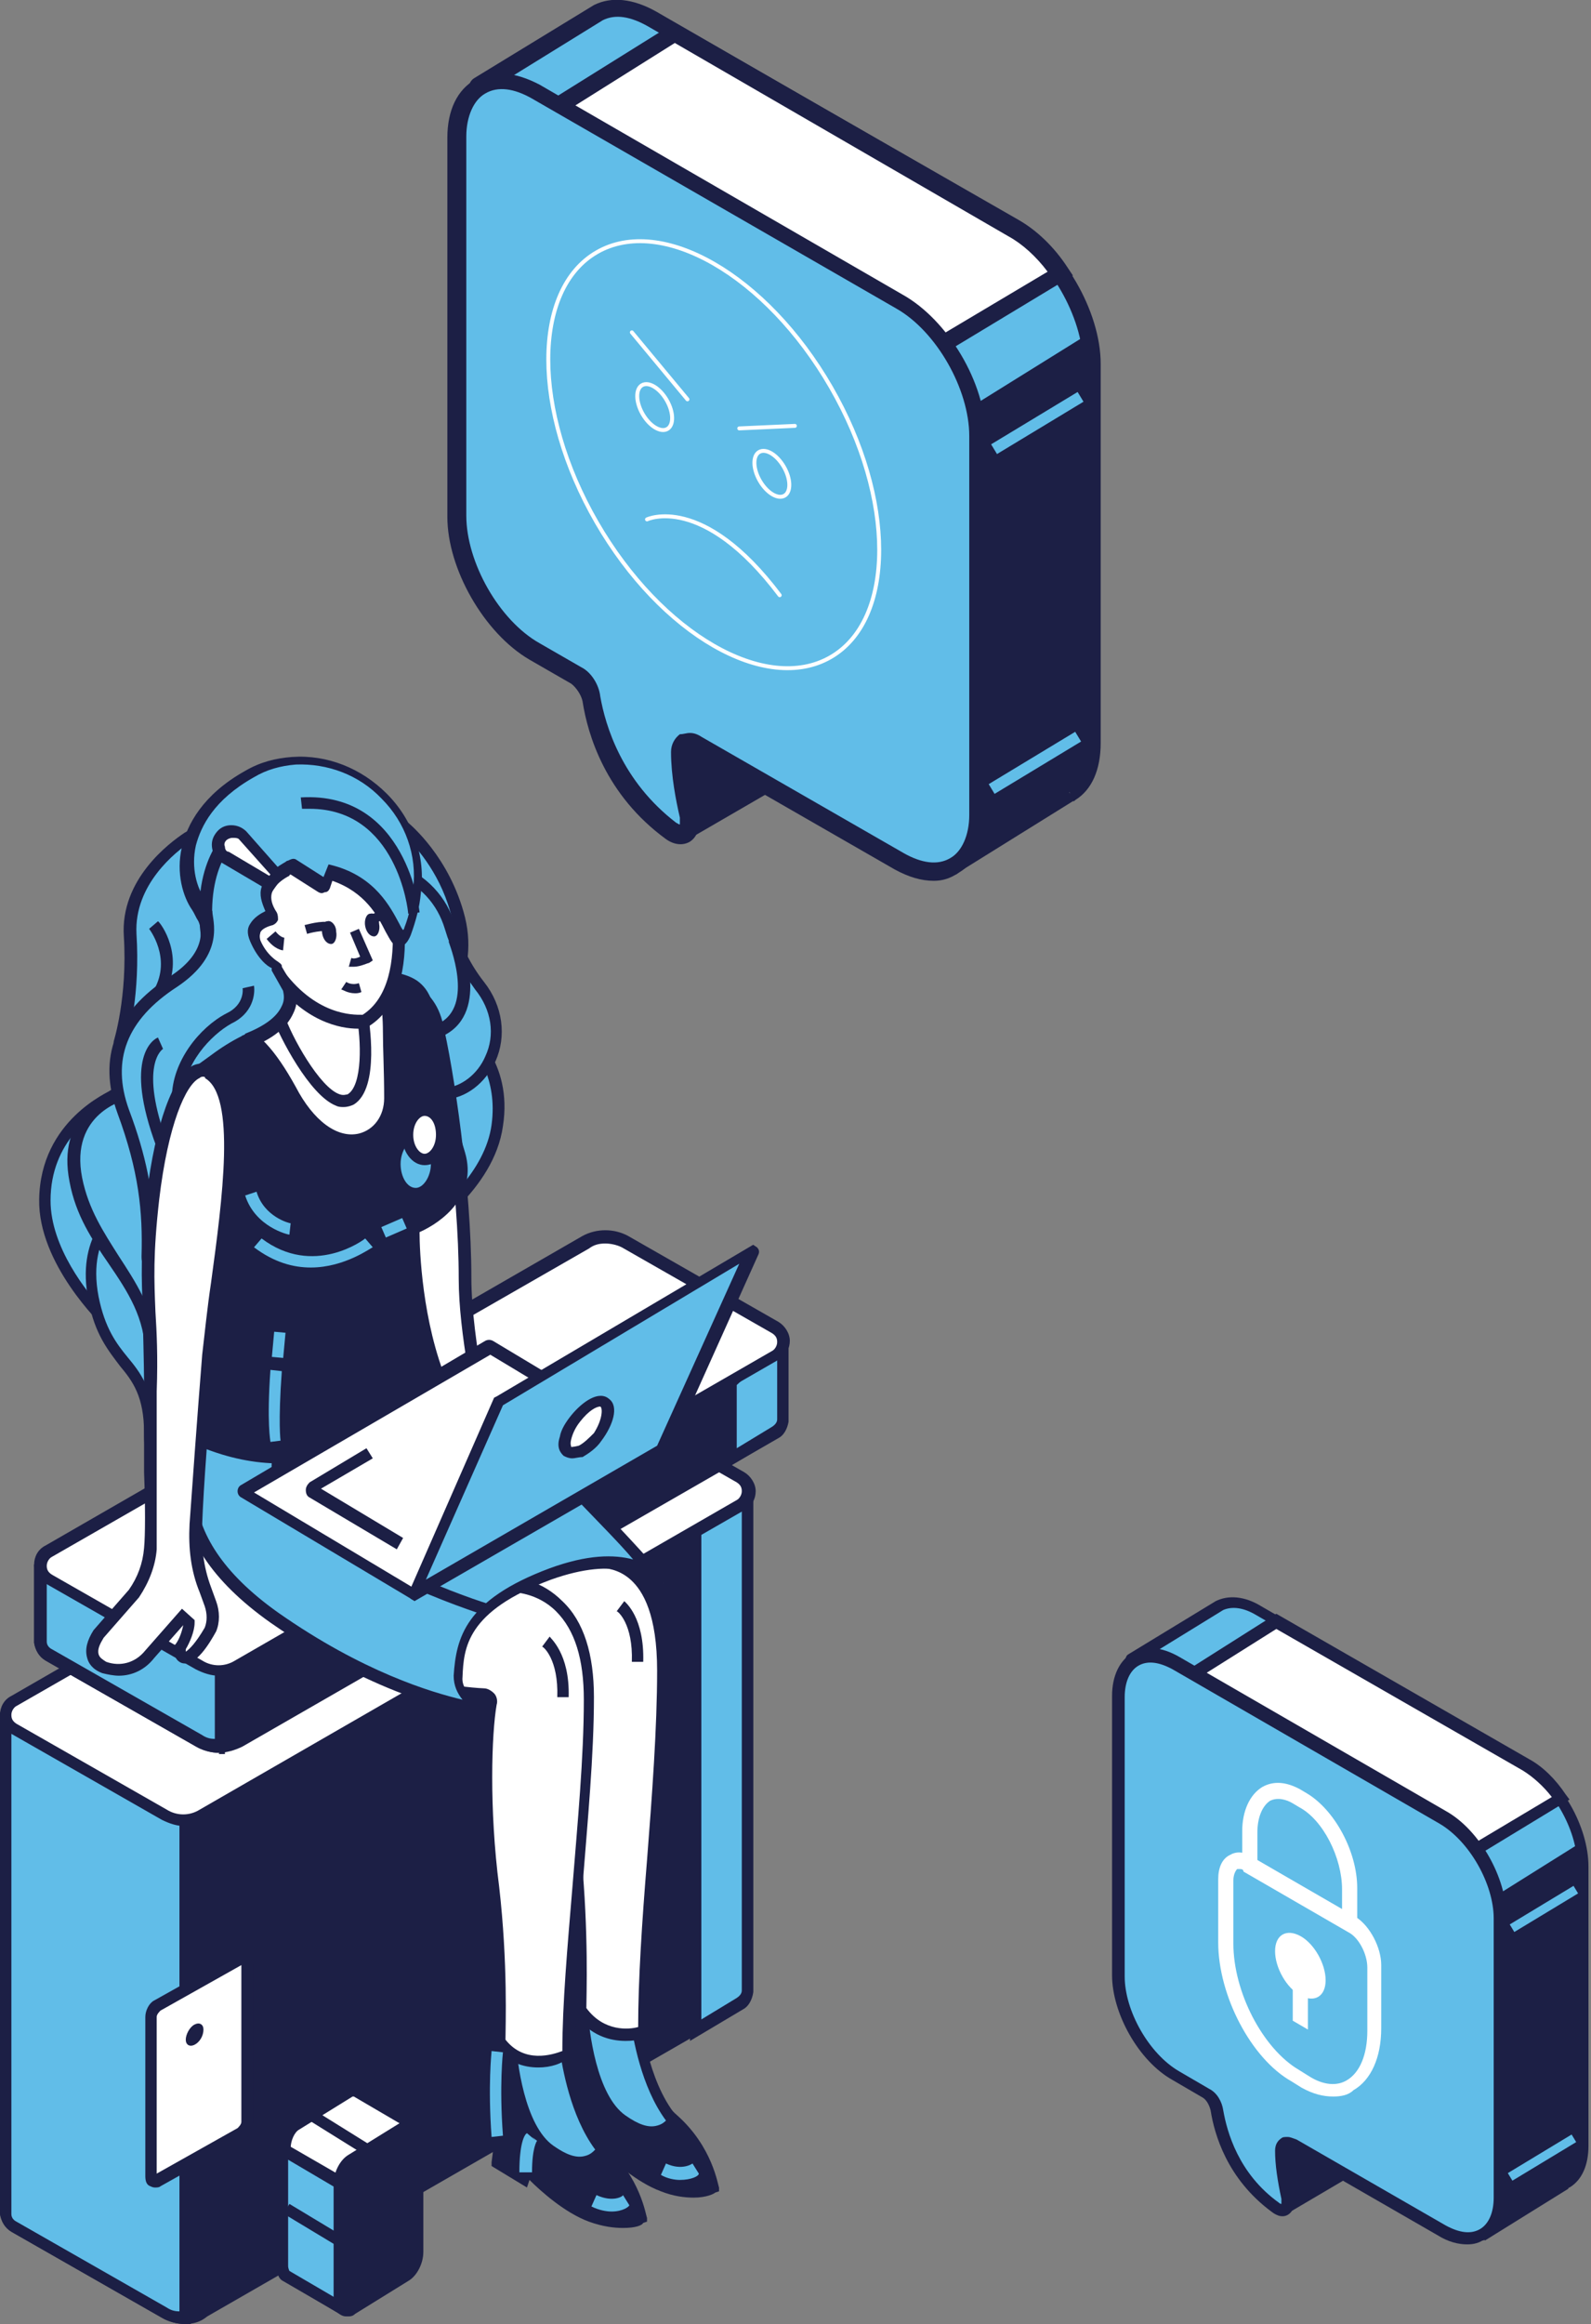
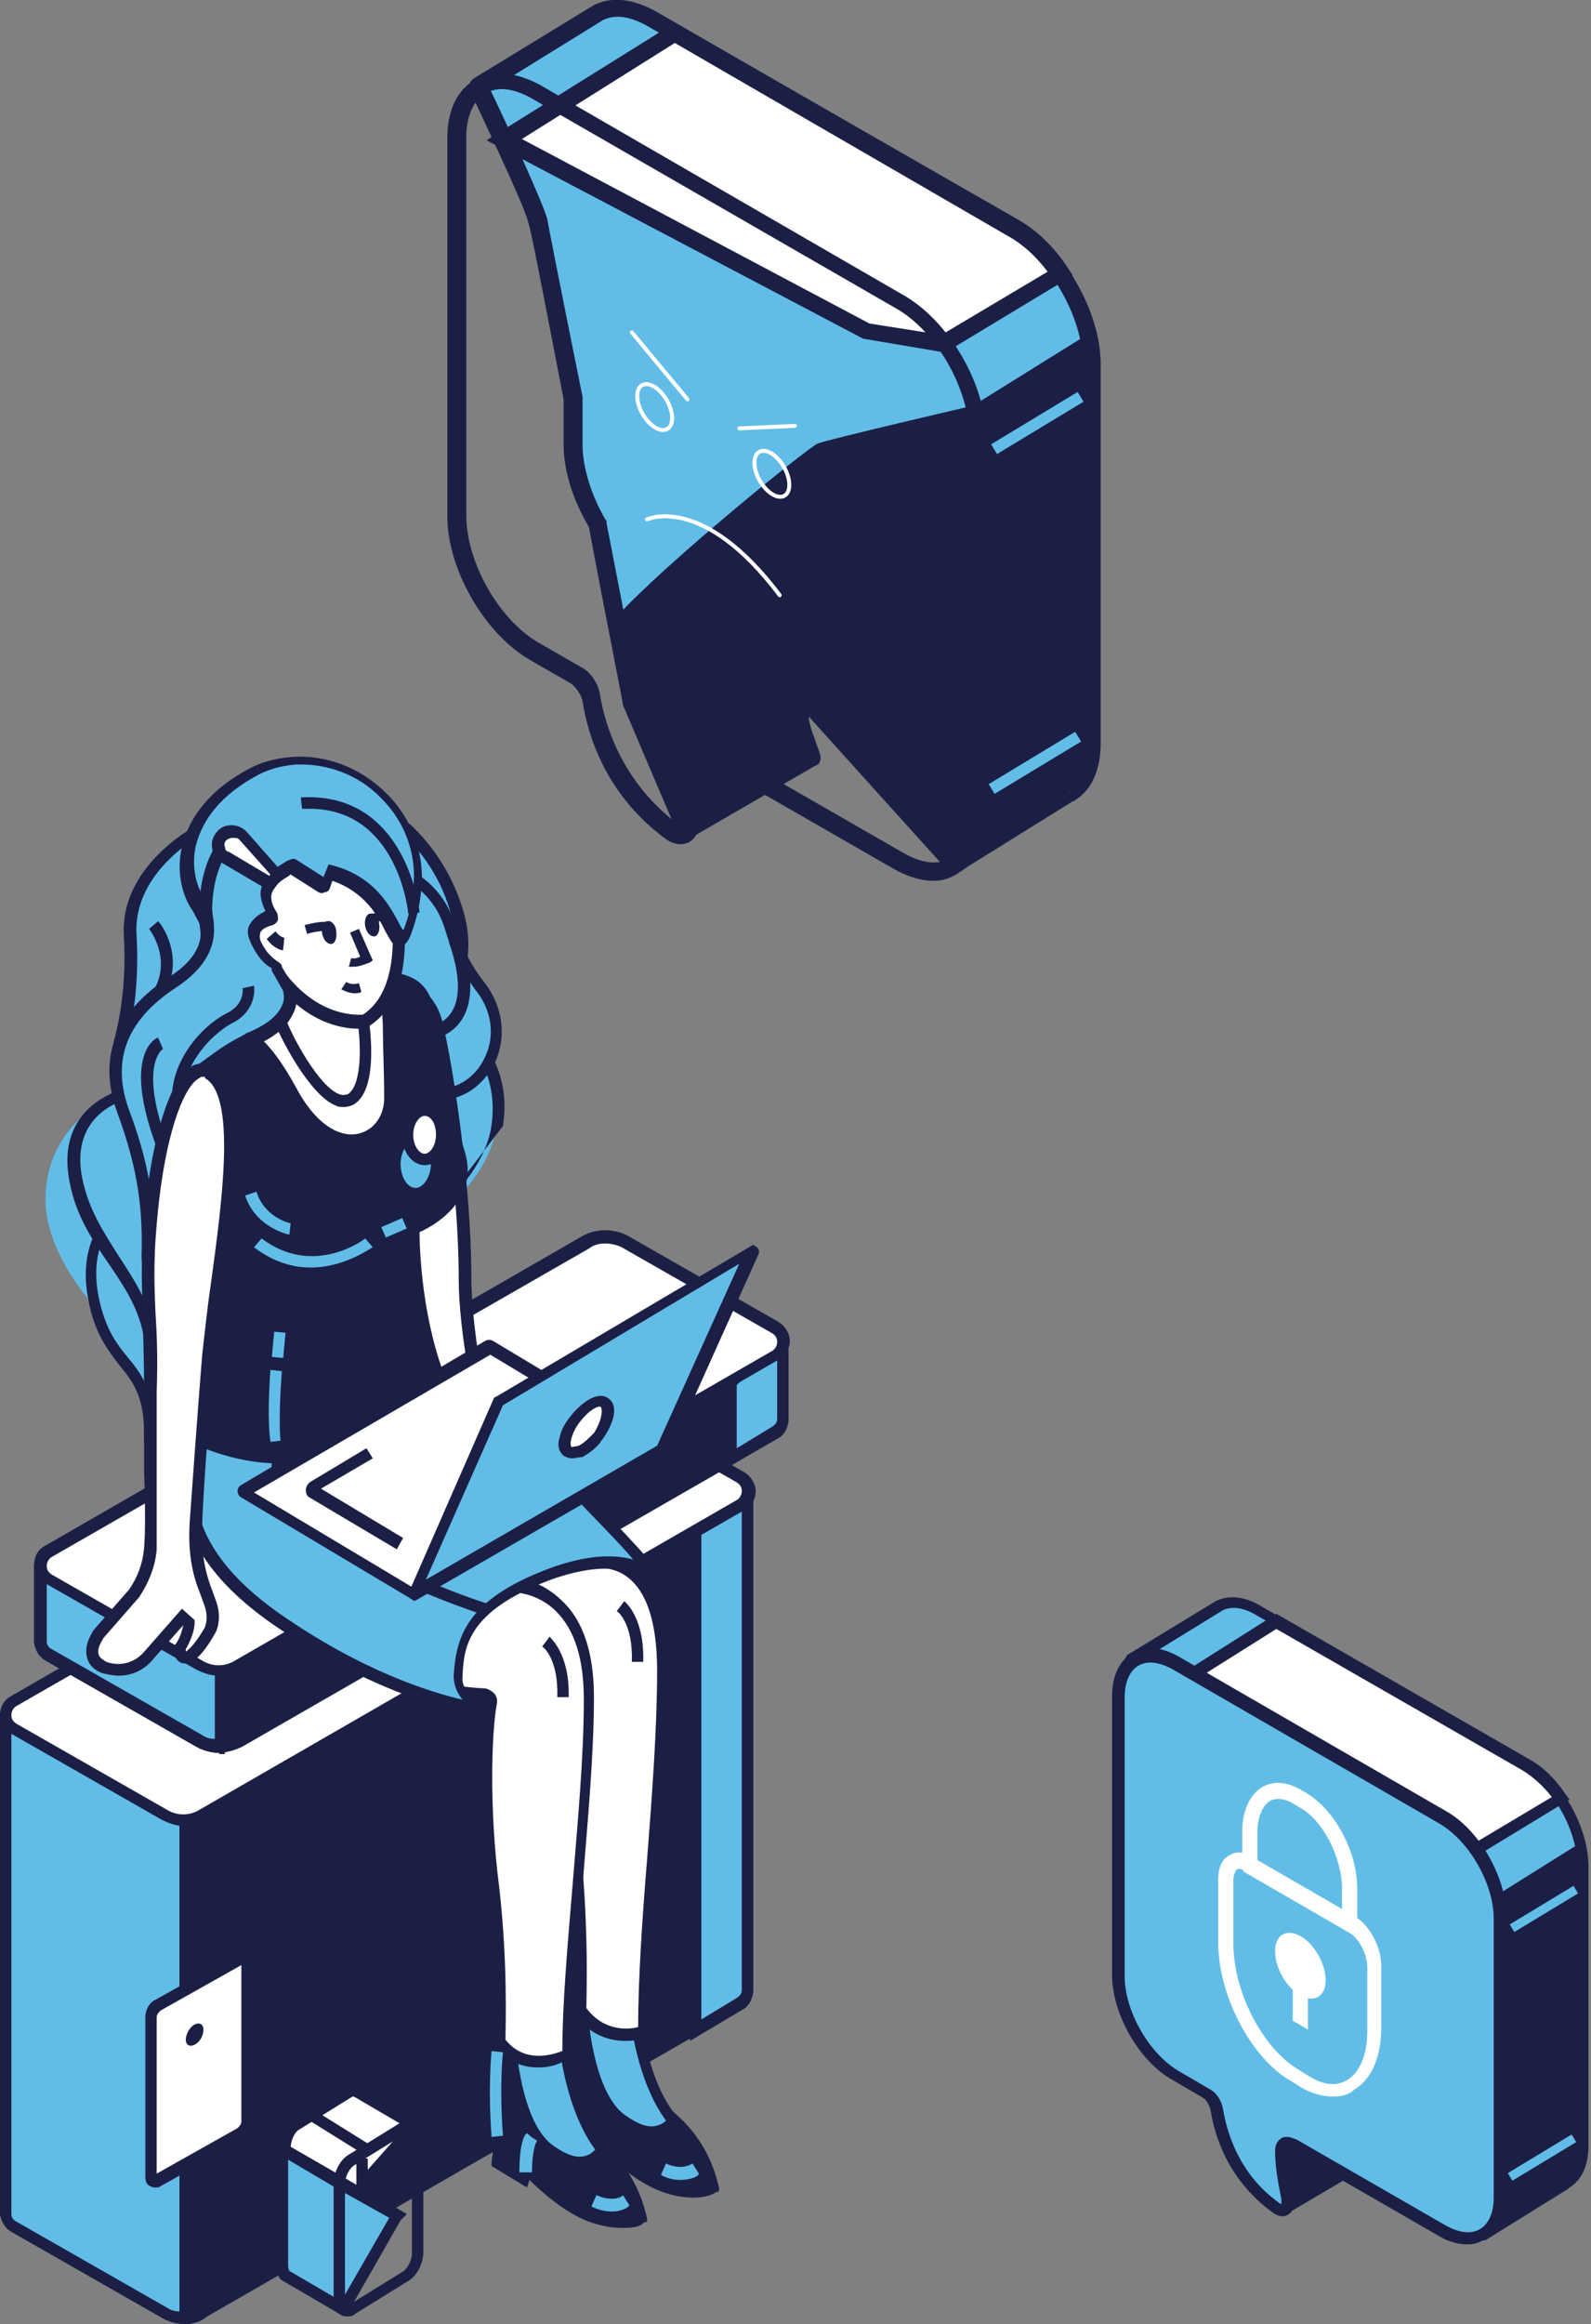
<svg xmlns="http://www.w3.org/2000/svg" width="350" height="511" viewBox="0 0 350 511" fill="none">
  <rect x="0" y="0" width="350" height="511" fill="#808080" stroke="none" />
  <g clip-path="url(#clip0_671_5311)">
    <path d="M285.782 458.483L283.558 457.094C275.218 452.37 268.268 439.31 268.268 427.917V414.024C268.268 410.412 270.492 408.745 272.994 410.412L296.068 423.749C298.848 425.417 300.794 429.585 300.794 432.919V446.813C300.794 458.205 294.122 463.207 285.782 458.483Z" fill="#61BDE8" />
    <path d="M291.62 461.817C289.396 461.817 287.172 461.262 284.67 459.872L282.446 458.483C273.55 453.481 266.322 439.588 266.322 427.917V414.024C266.322 411.523 267.156 409.578 268.824 408.744C270.214 407.911 271.882 407.911 273.55 409.022L296.624 422.36C299.682 424.305 302.184 429.029 302.184 432.919V446.812C302.184 453.203 299.96 458.205 296.068 460.428C294.956 461.539 293.566 461.817 291.62 461.817ZM271.048 411.523C270.77 411.523 270.77 411.523 270.492 411.523C270.214 411.801 269.658 412.635 269.658 414.024V427.917C269.658 438.476 276.052 450.98 284.114 455.704L286.338 457.094C289.396 459.039 292.454 459.317 294.678 457.927C297.458 456.26 299.126 452.37 299.126 447.09V433.197C299.126 430.14 297.18 426.528 294.956 425.417L271.882 412.079C271.882 411.801 271.604 411.523 271.048 411.523Z" fill="white" />
    <path d="M286.06 447.09L283.002 445.145V433.475H286.06V447.09Z" fill="white" />
    <path d="M290.23 435.976C290.23 439.588 287.728 440.977 284.67 439.31C281.612 437.643 279.11 433.197 279.11 429.585C279.11 425.972 281.612 424.583 284.67 426.25C287.728 428.195 290.23 432.363 290.23 435.976Z" fill="white" />
    <path d="M296.902 426.25L271.604 411.801V403.465C271.604 399.019 273.272 395.407 276.052 393.74C278.554 392.35 281.334 392.628 284.392 394.295L285.782 395.129C291.898 398.741 296.902 407.911 296.902 415.969V426.25ZM274.94 409.856L293.566 420.693V416.247C293.566 409.3 289.396 400.964 284.114 398.185L282.724 397.352C281.334 396.518 279.388 395.963 277.72 396.796C276.052 397.908 274.94 400.408 274.94 403.743V409.856Z" fill="white" />
    <path d="M335.822 388.182L277.164 354.282C273.828 352.337 270.77 352.059 268.546 353.171L266.323 354.56L249.365 364.841V365.119C250.199 366.786 258.261 383.459 258.817 386.515C259.095 387.904 261.597 400.408 264.377 415.413V422.916C264.377 427.084 265.766 431.808 268.268 435.698C271.326 451.258 273.828 464.318 273.828 464.596L282.446 485.158C282.446 485.158 282.724 485.436 282.724 485.158L302.462 473.488V473.21L301.072 469.042C300.794 467.097 300.516 464.874 300.238 462.651L325.536 490.716H325.814L344.162 479.323C344.162 479.323 344.44 479.323 344.44 479.045C346.664 477.656 348.054 474.877 348.054 470.987V409.578C348.61 402.076 342.772 392.072 335.822 388.182Z" fill="#61BDE8" />
    <path d="M326.092 492.661C325.536 492.661 325.258 492.383 324.98 492.105L302.462 467.097C302.462 467.653 302.74 468.486 302.74 469.042L304.13 472.932C304.408 473.766 304.13 474.599 303.296 474.877L283.002 486.825L282.168 486.548C281.612 486.27 281.334 485.992 281.056 485.714L272.16 464.874C272.16 464.596 269.659 451.536 266.601 435.976C264.099 431.53 262.709 426.806 262.709 422.638V415.413C258.261 393.184 257.149 387.626 257.149 386.793C256.593 384.292 250.755 371.788 247.697 365.675C247.419 364.841 247.697 364.008 248.253 363.73L267.435 352.059C270.214 350.67 273.828 350.948 277.442 353.171L336.1 387.071C343.606 391.239 349.444 401.798 349.444 410.412V471.821C349.444 475.989 348.054 479.323 345.274 480.99C344.996 480.99 344.996 481.268 344.996 481.268L326.648 492.661C326.648 492.383 326.37 492.661 326.092 492.661ZM299.126 459.039L326.37 489.326L344.162 478.212C346.108 477.1 346.942 474.599 346.942 471.265V409.856C346.942 402.353 341.382 392.628 334.988 389.016L276.33 355.116C273.55 353.449 271.049 353.171 269.103 354.004L251.033 365.119C253.257 369.565 259.373 382.903 260.207 385.959C260.485 387.071 262.431 396.796 265.767 414.858V415.135V422.638C265.767 426.25 267.157 430.696 269.381 434.864L269.659 435.42C272.438 450.147 274.94 462.929 275.218 464.318L283.28 483.491L301.072 473.21L300.238 469.598C299.682 467.375 299.404 465.152 299.404 462.929L299.126 459.039Z" fill="#1C1F45" />
    <path d="M335.822 388.182L280.778 356.505L253.257 373.733L311.914 404.577L324.146 406.522L343.05 395.129C341.104 392.35 338.602 389.572 335.822 388.182Z" fill="white" />
    <path d="M324.702 408.189L311.358 405.966L250.477 374.011L280.778 354.838L336.378 386.793C339.436 388.46 342.216 391.239 344.44 394.573L345.274 395.685L324.702 408.189ZM312.47 403.465L324.146 405.41L341.382 395.129C339.436 392.628 337.212 390.683 334.988 389.294L280.778 358.172L256.037 373.733L312.47 403.465Z" fill="#1C1F45" />
    <path d="M329.15 416.803C329.15 416.803 305.52 422.36 303.852 422.916C302.462 423.471 279.388 442.089 271.327 450.98C272.995 459.039 274.107 464.596 274.107 464.874L282.724 485.436C282.724 485.436 283.002 485.714 283.002 485.436L302.74 473.766V473.488L301.35 469.32C301.072 467.375 300.794 465.152 300.516 462.929L325.814 490.993H326.092L344.44 479.601C344.44 479.601 344.718 479.601 344.718 479.323C346.942 477.934 348.332 475.155 348.332 471.265V409.856C348.332 408.467 348.054 406.799 347.776 405.132L329.15 416.803Z" fill="#1C1F45" />
    <path d="M346.155 414.659L332.122 423.144L333.129 424.808L347.162 416.323L346.155 414.659Z" fill="#61BDE8" />
    <path d="M345.736 469.336L331.702 477.822L332.709 479.486L346.743 471.001L345.736 469.336Z" fill="#61BDE8" />
    <path d="M316.918 399.853L258.26 365.953C251.311 361.785 245.473 365.119 245.473 373.177V434.586C245.473 442.644 251.033 452.37 258.26 456.538L264.932 460.428C266.044 461.262 267.156 462.651 267.434 464.318C268.268 468.764 270.77 478.489 280.222 485.714C282.168 487.103 283.558 485.992 283.002 483.491C282.446 480.712 281.612 476.822 281.612 473.21C281.612 471.543 282.724 470.987 284.114 471.821L316.918 490.716C323.868 494.884 329.706 491.549 329.706 483.491V422.082C329.706 413.468 324.146 403.743 316.918 399.853Z" fill="#61BDE8" />
    <path d="M322.756 493.494C320.81 493.494 318.586 492.939 316.362 491.549L283.558 472.654C283.28 472.654 283.28 472.376 283.28 472.376V472.654C283.28 475.433 283.836 479.045 284.67 482.657C284.948 484.325 284.67 485.992 283.558 486.825C282.446 487.659 281.056 487.381 279.666 486.27C269.936 479.045 267.156 469.32 266.322 464.04C266.044 462.929 265.488 461.817 264.654 461.262L257.983 457.371C250.477 453.203 244.639 442.644 244.639 434.308V372.899C244.639 368.454 246.307 365.119 249.087 363.452C251.867 361.785 255.481 362.063 259.373 364.286L318.03 398.185C325.536 402.353 331.374 412.912 331.374 421.249V482.657C331.374 487.103 329.706 490.438 326.926 492.105C325.536 493.216 324.146 493.494 322.756 493.494ZM283.28 469.876C283.836 469.876 284.392 470.153 285.226 470.431L318.03 489.326C321.088 490.994 323.59 491.271 325.536 490.16C327.482 489.048 328.594 486.548 328.594 483.213V421.804C328.594 414.302 323.312 404.854 316.64 400.964L257.983 367.064C254.925 365.397 252.423 365.119 250.477 366.231C248.531 367.342 247.419 369.843 247.419 373.177V434.586C247.419 442.089 252.701 451.536 259.373 455.426L266.044 459.316C267.712 460.15 268.824 462.095 269.102 464.04C269.936 468.764 272.438 477.934 281.334 484.325C281.612 484.603 281.89 484.603 281.89 484.603C281.89 484.603 281.89 484.325 281.89 483.491C281.056 479.601 280.5 475.989 280.5 472.932C280.5 471.543 281.056 470.709 281.89 470.153C282.168 469.875 282.724 469.876 283.28 469.876Z" fill="#1C1F45" />
    <path d="M287.172 457.649L284.948 456.26C276.608 451.536 269.658 438.476 269.658 427.084V413.19C269.658 409.578 271.882 407.911 274.384 409.578L297.458 422.916C300.238 424.583 302.184 428.751 302.184 432.085V445.979C302.462 457.371 295.79 462.373 287.172 457.649Z" fill="#61BDE8" />
    <path d="M293.288 460.984C291.064 460.984 288.84 460.428 286.338 459.039L284.114 457.649C275.218 452.648 267.991 438.754 267.991 427.084V413.19C267.991 410.689 268.825 408.744 270.493 407.911C271.882 407.077 273.55 407.077 275.218 408.189L298.292 421.526C301.35 423.471 303.852 428.195 303.852 432.085V445.979C303.852 452.37 301.628 457.371 297.736 459.594C296.624 460.706 294.956 460.984 293.288 460.984ZM272.716 410.967C272.438 410.967 272.438 410.967 272.16 410.967C271.882 411.245 271.326 412.079 271.326 413.468V427.362C271.326 437.921 277.72 450.425 285.782 455.148L288.006 456.538C291.064 458.483 294.122 458.761 296.346 457.371C299.126 455.704 300.794 451.814 300.794 446.534V432.641C300.794 429.584 298.848 425.972 296.624 424.861L273.55 411.523C273.55 410.967 272.994 410.967 272.716 410.967Z" fill="white" />
    <path d="M287.728 446.257L284.392 444.312V432.641H287.728V446.257Z" fill="white" />
    <path d="M291.62 435.42C291.62 439.032 289.118 440.421 286.06 438.754C283.002 437.087 280.5 432.641 280.5 429.029C280.5 425.416 283.002 424.027 286.06 425.694C289.118 427.362 291.62 431.807 291.62 435.42Z" fill="white" />
    <path d="M298.57 425.417L273.273 410.967V402.631C273.273 398.185 274.941 394.573 277.72 392.906C280.222 391.517 283.002 391.794 286.06 393.462L287.45 394.295C293.566 397.908 298.57 407.077 298.57 415.135V425.417ZM276.608 409.022L295.234 419.859V415.413C295.234 408.467 291.064 400.131 285.782 397.352L284.392 396.518C283.002 395.685 281.056 395.129 279.388 395.962C277.72 397.074 276.608 399.575 276.608 402.909V409.022Z" fill="white" />
    <path d="M24.742 241.19C24.742 241.19 10.008 247.025 10.008 263.697C10.008 277.591 23.908 290.65 23.908 290.65L31.136 258.14L24.742 241.19Z" fill="#61BDE8" />
-     <path d="M24.464 293.151L22.796 291.762C22.24 291.206 8.34 277.868 8.618 263.697C8.896 246.191 24.186 240.078 24.186 239.8L25.298 239.245L31.97 257.862L24.464 293.151ZM23.908 243.135C20.572 244.802 11.12 250.915 11.12 263.975C11.12 274.256 19.182 284.259 22.796 288.15L29.468 258.418L23.908 243.135Z" fill="#1C1F45" />
    <path d="M41.978 200.621C41.978 200.621 41.7 200.899 41.144 201.177C38.086 203.122 27.522 210.902 28.356 222.85C29.19 236.744 26.132 246.469 26.132 246.469L28.078 264.809C28.078 264.809 17.236 269.81 20.572 285.649C23.63 301.487 32.804 298.986 33.082 315.103C33.082 331.219 43.368 276.201 43.368 275.368C43.368 274.534 54.766 242.023 54.488 239.245C54.21 236.466 56.434 216.737 56.434 216.737L41.7 200.899L41.978 200.621Z" fill="#61BDE8" />
    <path d="M33.36 319.271C31.692 319.271 31.692 317.048 31.692 315.103C31.692 307.045 29.19 303.71 26.41 300.376C23.908 297.041 20.85 293.429 19.46 285.927C16.68 272.033 24.464 265.92 26.966 264.253L25.02 246.469V246.191C25.02 246.191 28.078 236.466 27.244 223.128C26.41 210.624 37.252 202.566 40.588 200.343C41.144 200.065 41.422 199.787 41.422 199.787L41.978 200.899L42.534 200.343L57.546 216.459V217.015C56.99 222.573 55.6 237.3 55.6 239.245C55.6 240.912 52.82 249.804 47.26 266.476C45.87 270.922 44.48 275.09 44.202 275.645C44.202 276.201 41.978 287.594 40.032 297.319C35.584 319.271 34.472 319.271 33.36 319.271ZM27.522 246.469L29.468 265.364L28.634 265.642C28.356 265.92 18.904 270.644 21.684 285.093C23.074 292.04 25.576 295.374 28.078 298.431C30.858 301.765 33.36 305.099 33.916 312.324C36.696 302.043 41.422 277.591 41.7 275.09C41.7 274.812 41.7 274.534 44.758 265.364C47.538 256.75 52.82 240.912 52.82 238.967C52.542 236.466 54.21 220.627 54.766 216.737L41.422 202.288C38.086 204.511 28.912 211.736 29.468 222.573C30.302 235.632 27.8 244.802 27.522 246.469Z" fill="#1C1F45" />
    <path d="M88.96 181.726C88.96 181.726 97.856 188.95 100.913 202.01C103.971 215.07 94.797 224.795 94.797 224.795C94.797 224.795 80.342 210.624 80.342 209.235C80.342 207.845 83.678 192.007 83.678 192.007L88.96 181.726Z" fill="#61BDE8" />
    <path d="M95.076 226.741L94.242 225.907C79.507 211.458 79.23 210.068 79.23 209.513C79.23 208.123 81.454 196.731 82.566 191.729V191.451L88.403 179.781L89.793 180.892C90.072 181.17 98.967 188.395 102.303 201.732C105.639 215.348 96.465 225.351 95.909 225.907L95.076 226.741ZM81.731 209.235C82.566 210.624 88.96 217.015 94.797 222.85C97.021 220.072 102.025 212.014 99.523 202.288C97.299 192.563 91.74 186.45 89.237 183.949L84.79 192.563C83.677 199.509 82.01 207.568 81.731 209.235Z" fill="#1C1F45" />
    <path d="M102.303 227.018C102.303 227.018 111.199 233.965 109.253 247.581C107.307 261.196 91.74 270.922 91.74 270.922L88.96 239.245L102.303 227.018Z" fill="#61BDE8" />
-     <path d="M90.906 273.422L87.57 238.689L102.303 225.351L103.137 225.907C103.415 226.185 112.867 233.409 110.643 247.581C108.697 261.752 93.407 271.477 92.573 272.033L90.906 273.422ZM90.35 239.8L93.129 268.699C97.021 265.642 106.751 257.584 108.141 247.303C109.531 237.022 104.527 230.631 102.303 228.686L90.35 239.8Z" fill="#1C1F45" />
+     <path d="M90.906 273.422L87.57 238.689L102.303 225.351L103.137 225.907C103.415 226.185 112.867 233.409 110.643 247.581L90.906 273.422ZM90.35 239.8L93.129 268.699C97.021 265.642 106.751 257.584 108.141 247.303C109.531 237.022 104.527 230.631 102.303 228.686L90.35 239.8Z" fill="#1C1F45" />
    <path d="M42.534 183.671C42.534 183.671 42.256 183.949 41.7 184.227C38.642 186.172 28.078 193.952 28.912 205.9C29.746 219.794 26.688 229.519 26.688 229.519L27.8 240.634C27.8 240.634 13.622 243.691 16.68 259.529C19.738 275.368 33.082 282.036 33.36 298.153C33.36 314.269 43.646 259.251 43.646 258.418C43.646 257.584 55.044 225.073 54.766 222.295C54.488 219.516 56.712 199.787 56.712 199.787L42.256 183.949L42.534 183.671Z" fill="#61BDE8" />
    <path d="M33.638 302.321C31.97 302.321 31.97 300.098 31.97 298.153C31.97 289.817 28.078 283.981 23.908 277.868C20.294 272.589 16.68 267.309 15.29 259.807C12.51 245.636 22.796 240.912 26.132 239.8L25.02 229.241V228.963C25.02 228.963 28.078 219.238 27.244 205.9C26.41 193.396 37.252 185.338 40.588 183.115C41.144 182.837 41.422 182.559 41.422 182.559L41.978 183.671L42.534 183.115L57.546 199.232V199.787C56.99 205.345 55.6 220.072 55.6 222.017C55.6 223.684 52.82 232.576 47.26 249.248C45.87 253.694 44.48 257.862 44.202 258.418C44.202 258.973 41.978 270.366 40.032 280.091C35.862 302.321 35.028 302.321 33.638 302.321ZM27.8 229.519L29.19 241.745H28.078C27.522 241.745 15.29 244.802 18.07 258.973C19.46 265.92 22.796 270.922 26.132 276.201C29.746 281.758 33.638 287.594 34.472 295.374C37.252 285.093 41.978 260.64 42.256 257.862C42.256 257.584 42.256 257.306 45.314 248.136C48.094 239.522 53.376 223.684 53.376 221.739C53.098 219.238 54.766 203.4 55.322 199.509L41.978 185.06C38.642 187.283 29.468 194.508 30.024 205.345C30.858 218.404 28.356 227.852 27.8 229.519Z" fill="#1C1F45" />
    <path d="M1.39 486.825C1.39 486.825 1.39 378.457 1.39 377.067C1.39 377.067 1.39 376.789 1.668 376.789L36.696 379.846L40.032 360.673H40.31L157.903 330.108H158.181L164.297 328.44C164.575 328.44 164.575 328.44 164.575 328.718C164.575 330.385 164.575 437.92 164.575 438.198C164.575 439.31 164.019 440.143 162.907 440.699L45.036 508.499C42.256 510.166 38.92 510.166 36.14 508.499L3.058 489.604C1.946 489.048 1.39 487.937 1.39 486.825Z" fill="#1C1F45" />
    <path d="M40.588 511C38.92 511 36.974 510.444 35.584 509.611L2.502 490.716C1.112 489.882 0.278 488.493 0 486.825V377.067C0 376.234 0.556 375.678 1.112 375.4H1.39L35.584 378.457L38.642 359.562L39.198 359.284C39.476 359.006 39.754 359.006 40.032 359.006L157.903 328.44L163.741 326.773C164.297 326.773 164.853 326.773 165.131 327.051C165.409 327.329 165.687 327.885 165.687 328.44C165.687 328.996 165.687 344.557 165.687 363.73C165.687 437.643 165.687 437.643 165.687 437.921C165.409 439.588 164.575 440.977 163.463 441.533L45.592 509.333C43.924 510.722 42.256 511 40.588 511ZM2.502 486.825C2.502 487.659 3.058 488.215 3.614 488.77L36.696 507.665C39.198 509.055 41.978 509.055 44.202 507.665L162.073 439.866C162.907 439.31 163.185 438.754 163.185 438.198C163.185 437.643 163.185 395.129 163.185 364.285C163.185 348.169 163.185 334.554 163.185 330.385L158.181 331.775C157.903 331.775 157.903 331.775 157.625 331.775L40.866 362.062L37.808 381.235L36.696 381.791L2.502 378.735V486.825Z" fill="#1C1F45" />
    <path d="M1.668 376.79L36.696 379.846L40.866 391.794V509.611C39.198 509.611 37.53 509.333 36.14 508.499L3.058 489.604C1.946 489.048 1.39 487.937 1.39 486.825C1.39 486.825 1.39 378.457 1.668 376.79C1.39 377.067 1.39 376.79 1.668 376.79Z" fill="#61BDE8" />
    <path d="M40.588 511C38.92 511 36.974 510.444 35.584 509.611L2.502 490.716C1.112 489.882 0.278 488.493 0 486.825V479.045V377.067C0 376.234 0.556 375.678 1.112 375.4H1.39L36.14 378.457L37.252 377.901L41.978 391.794V511H40.588ZM2.502 378.179V486.825C2.502 487.659 3.058 488.215 3.614 488.493L36.696 507.388C37.53 507.943 38.364 508.221 39.476 508.221V391.794L35.862 380.958L2.502 378.179Z" fill="#1C1F45" />
    <path d="M152.899 336.776C152.899 336.776 159.015 331.497 158.459 329.83L164.019 328.162C164.297 328.162 164.297 328.162 164.297 328.44C164.297 330.108 164.297 437.643 164.297 437.921C164.297 439.032 163.741 439.866 162.629 440.421L152.621 446.257V344.557V336.776H152.899Z" fill="#61BDE8" />
    <path d="M151.787 448.757V336.221L152.343 335.943C154.845 333.72 157.347 330.941 157.347 330.108L156.791 328.996L163.741 327.051C164.297 327.051 164.853 327.051 165.131 327.329C165.409 327.607 165.687 328.163 165.687 328.718C165.687 329.274 165.687 344.835 165.687 364.008C165.687 438.198 165.687 438.198 165.687 438.198C165.409 439.866 164.575 441.255 163.463 441.811L151.787 448.757ZM154.289 337.332V444.034L162.073 439.31C162.907 438.754 163.185 438.198 163.185 437.643C163.185 437.087 163.185 394.573 163.185 363.73C163.185 347.613 163.185 333.998 163.185 329.83L159.571 330.941C159.293 332.331 157.347 334.553 154.289 337.332Z" fill="#1C1F45" />
    <path d="M44.758 399.019L162.907 330.941C165.131 329.552 165.131 326.218 162.907 324.828L129.825 305.933C127.045 304.266 123.709 304.266 121.207 305.933L3.058 374.011C0.834 375.4 0.834 378.735 3.058 380.124L36.14 399.019C38.92 400.686 41.978 400.408 44.758 399.019Z" fill="white" />
    <path d="M40.588 401.52C38.92 401.52 37.252 400.964 35.584 400.131L2.502 381.235C1.112 380.402 0 378.735 0 377.067C0 375.4 0.834 373.733 2.502 372.899L120.651 304.822C123.709 303.154 127.601 303.154 130.659 304.822L163.741 323.717C165.131 324.55 166.243 326.218 166.243 327.885C166.243 329.552 165.409 331.219 163.741 332.053L45.314 400.131C43.924 400.964 42.256 401.52 40.588 401.52ZM125.377 306.211C123.987 306.211 122.875 306.489 121.763 307.322L3.614 375.122C3.058 375.4 2.502 376.234 2.502 377.067C2.502 377.901 2.78 378.457 3.614 379.013L36.696 397.908C38.92 399.297 41.7 399.297 43.924 397.908L162.073 329.83C162.629 329.552 163.185 328.718 163.185 327.885C163.185 327.051 162.907 326.495 162.073 325.94L128.991 307.045C127.879 306.489 126.767 306.211 125.377 306.211Z" fill="#1C1F45" />
    <path d="M8.896 360.951C8.896 360.951 8.896 345.39 8.896 344.001C8.896 344.001 8.896 343.723 9.174 343.723L129.547 297.875L132.883 278.702H133.161L165.409 297.319H165.687L171.803 295.652C172.081 295.652 172.081 295.652 172.081 295.93C172.081 297.597 172.081 312.324 172.081 312.602C172.081 313.713 171.525 314.547 170.413 315.103L52.542 382.903C49.762 384.57 46.426 384.57 43.646 382.903L10.564 364.007C9.452 363.452 8.896 362.34 8.896 360.951Z" fill="#1C1F45" />
    <path d="M48.094 385.403C46.426 385.403 44.48 384.848 43.09 384.014L10.008 365.119C8.618 364.285 7.784 362.896 7.506 361.229C7.506 361.229 7.506 344.557 7.506 344.279C7.506 343.445 8.062 342.89 8.618 342.612L128.435 297.041L131.493 277.868L132.049 277.59C132.605 277.313 133.161 277.313 133.717 277.59L165.687 295.93L171.525 294.263C172.081 294.263 172.637 294.263 172.915 294.54C173.193 294.818 173.471 295.374 173.471 295.93V299.82C173.471 312.324 173.471 312.602 173.471 312.602C173.193 314.269 172.359 315.658 171.247 316.214L53.376 384.014C51.708 384.848 49.762 385.403 48.094 385.403ZM10.286 360.951C10.286 361.785 10.842 362.34 11.398 362.896L44.48 381.791C46.704 383.18 49.762 383.18 51.986 381.791L169.857 313.991C170.691 313.436 170.969 312.88 170.969 312.324C170.969 312.046 170.969 304.266 170.969 299.82V297.319L165.965 298.708C165.409 298.708 165.131 298.708 164.575 298.431L133.995 280.647L130.937 298.708L130.103 299.264L10.564 344.835C10.286 348.169 10.286 360.117 10.286 360.951Z" fill="#1C1F45" />
    <path d="M9.174 344.001L129.547 298.153L48.094 359.006V384.014C46.426 384.014 44.758 383.736 43.368 382.903L10.564 364.008C9.452 363.452 8.896 362.34 8.896 361.229C8.896 360.951 8.896 345.39 9.174 344.001C8.896 344.001 9.174 344.001 9.174 344.001Z" fill="#61BDE8" />
    <path d="M48.094 385.403C46.426 385.403 44.48 384.848 43.09 384.014L10.008 365.119C8.618 364.285 7.784 362.896 7.506 361.229C7.506 360.951 7.506 344.279 7.506 344.279C7.506 343.723 8.062 342.89 8.618 342.89L128.991 297.041L130.381 299.264L49.484 359.84V385.681H48.094C48.372 385.403 48.094 385.403 48.094 385.403ZM10.286 344.835C10.286 348.169 10.286 360.673 10.286 360.951C10.286 361.785 10.842 362.34 11.398 362.618L44.48 381.513C45.314 382.069 46.148 382.347 47.26 382.347V357.894L47.816 357.617L121.763 302.321L10.286 344.835Z" fill="#1C1F45" />
    <path d="M160.683 303.988C160.683 303.988 166.799 298.709 166.243 297.041L171.803 295.374C172.081 295.374 172.081 295.374 172.081 295.652C172.081 297.319 172.081 312.046 172.081 312.324C172.081 313.436 171.525 314.269 170.413 314.825L160.405 320.66V311.768V303.988H160.683Z" fill="#61BDE8" />
    <path d="M159.293 323.161V303.432L159.849 303.154C162.351 300.931 164.853 298.153 164.853 297.319L164.297 296.208L171.247 294.263C171.803 294.263 172.359 294.263 172.637 294.54C172.915 294.818 173.193 295.374 173.193 295.93V299.82C173.193 312.324 173.193 312.602 173.193 312.602C172.915 314.269 172.081 315.658 170.969 316.214L159.293 323.161ZM162.073 304.544V318.437L169.857 313.713C170.691 313.158 170.969 312.602 170.969 312.046C170.969 311.768 170.969 303.988 170.969 299.542V297.041L167.355 298.153C166.799 299.542 165.131 301.765 162.073 304.544Z" fill="#1C1F45" />
    <path d="M52.542 365.953L170.691 297.875C172.915 296.486 172.915 293.151 170.691 291.762L137.609 272.867C134.829 271.2 131.493 271.2 128.991 272.867L10.564 341.222C8.34 342.612 8.34 345.946 10.564 347.336L43.646 366.231C46.426 367.62 49.762 367.62 52.542 365.953Z" fill="white" />
    <path d="M48.094 368.453C46.426 368.453 44.758 367.898 43.09 367.064L10.008 348.169C8.618 347.335 7.506 345.668 7.506 344.001C7.506 342.334 8.34 340.667 10.008 339.833L128.157 271.755C131.215 270.088 135.107 270.088 138.165 271.755L171.247 290.65C172.637 291.484 173.749 293.151 173.749 294.818C173.749 296.486 172.915 298.153 171.247 298.986L53.098 367.064C51.43 368.176 49.762 368.453 48.094 368.453ZM133.161 273.422C131.771 273.422 130.659 273.7 129.547 274.534L11.398 342.334C10.842 342.612 10.286 343.445 10.286 344.279C10.286 345.113 10.564 345.668 11.398 346.224L44.48 365.119C46.704 366.508 49.484 366.508 51.708 365.119L169.857 297.041C170.413 296.763 170.969 295.93 170.969 295.096C170.969 294.263 170.691 293.707 169.857 293.151L136.775 274.256C135.663 273.7 134.273 273.422 133.161 273.422Z" fill="#1C1F45" />
    <path d="M34.75 479.601L53.098 469.32C53.932 468.764 54.488 467.652 54.488 466.819V431.807C54.488 430.696 53.932 430.418 53.098 430.696L34.75 440.977C33.916 441.533 33.36 442.644 33.36 443.478V478.489C33.36 479.601 33.916 479.879 34.75 479.601Z" fill="white" />
    <path d="M34.194 480.99C33.916 480.99 33.638 480.99 33.082 480.712C32.248 480.434 31.97 479.601 31.97 478.489V443.478C31.97 442.089 32.804 440.421 33.916 439.866L52.264 429.585C53.098 429.029 53.932 429.029 54.488 429.585C55.322 429.862 55.6 430.696 55.6 431.807V466.819C55.6 468.208 54.766 469.875 53.654 470.431L35.306 480.712C35.028 480.99 34.472 480.99 34.194 480.99ZM53.098 432.085L35.306 442.089C35.028 442.366 34.472 442.922 34.472 443.478V477.934L52.264 467.93C52.542 467.652 53.098 467.097 53.098 466.541V432.085Z" fill="#1C1F45" />
    <path d="M40.866 448.48C40.866 449.591 41.7 450.147 42.812 449.591C43.924 449.035 44.758 447.646 44.758 446.257C44.758 445.145 43.924 444.589 42.812 445.145C41.7 445.701 40.866 447.368 40.866 448.48Z" fill="#1C1F45" />
    <path d="M64.774 467.375L76.45 460.15C77.284 459.872 77.84 459.872 78.396 460.15L90.35 467.375C90.628 467.652 90.628 467.93 90.628 468.208L79.23 480.712V476.266V487.937C79.23 489.882 78.118 492.383 76.45 493.216L87.014 487.381C87.014 487.381 86.736 487.381 86.736 487.659L75.616 507.388C75.338 507.666 75.06 507.666 74.782 507.666L62.828 500.441C62.272 500.163 61.994 499.33 61.994 498.218V472.376C62.272 470.431 63.384 468.208 64.774 467.375Z" fill="white" />
    <path d="M75.338 508.777C75.06 508.777 74.782 508.777 74.226 508.499L62.272 501.275C61.16 500.719 60.882 499.329 60.882 497.94V472.376C60.882 469.875 62.272 467.097 64.218 465.985L75.894 458.761C77.006 458.205 78.118 458.205 79.23 458.761L91.183 465.985C92.017 466.541 92.296 467.652 91.74 468.486L91.462 468.764L80.342 480.99V487.659C80.342 488.215 80.342 488.77 80.064 489.326L86.18 485.992L87.57 488.215L87.847 487.937L76.728 507.666C76.45 508.221 76.172 508.499 75.616 508.499C75.616 508.777 75.616 508.777 75.338 508.777ZM77.84 460.984H77.562L65.886 468.208C64.774 468.764 63.94 470.709 63.94 472.376V497.94C63.94 498.496 64.218 499.052 64.218 499.052L75.616 505.72L84.234 490.438L77.84 494.05L76.45 491.827C77.562 491.271 78.396 489.326 78.396 487.659V474.599H80.898V475.989C80.898 476.266 80.898 476.822 80.898 477.1L89.237 467.652L77.84 460.984Z" fill="#1C1F45" />
    <path d="M87.292 487.381L87.014 487.659L75.894 507.11C75.616 507.388 75.06 507.666 74.782 507.388L62.828 500.441C62.272 500.163 61.994 499.33 61.994 498.218V472.932C61.994 472.654 62.272 472.654 62.272 472.654L74.782 479.879L87.292 487.381Z" fill="#61BDE8" />
    <path d="M75.338 508.777C75.06 508.777 74.504 508.777 74.226 508.499L62.272 501.552C61.16 500.997 60.882 499.607 60.882 498.218V472.098L61.716 471.543C62.272 471.265 62.828 471.265 63.106 471.543L75.616 478.767L89.516 486.825L88.126 488.215L77.006 507.666C76.728 508.221 76.172 508.499 75.616 508.777H75.338ZM63.384 474.877V498.218C63.384 498.774 63.662 499.33 63.662 499.33L75.06 505.998L85.624 487.659L74.226 481.268L63.384 474.877Z" fill="#1C1F45" />
-     <path d="M77.562 507.665L89.237 500.441C90.627 499.607 92.017 497.106 92.017 495.161V469.598C92.017 467.652 90.906 466.541 89.237 467.652L77.562 474.877C76.172 475.711 74.782 478.211 74.782 480.157V505.72C74.782 507.665 76.172 508.777 77.562 507.665Z" fill="#1C1F45" />
    <path d="M76.45 509.333C75.894 509.333 75.616 509.333 75.06 509.055C73.948 508.499 73.392 507.388 73.392 505.72V480.157C73.392 477.656 74.782 474.877 76.728 473.766L88.403 466.541C89.516 465.985 90.627 465.985 91.462 466.263C92.573 466.819 93.129 467.93 93.129 469.598V495.161C93.129 497.662 91.74 500.441 89.793 501.552L78.118 508.777C77.562 509.333 77.006 509.333 76.45 509.333ZM90.35 468.486C90.35 468.486 90.072 468.486 89.793 468.764L78.118 475.988C77.006 476.544 75.894 478.489 75.894 480.157V505.72C75.894 506.276 76.172 506.832 76.172 506.832C76.172 506.832 76.45 506.832 76.728 506.832L88.403 499.607C89.516 499.052 90.627 497.106 90.627 495.439V469.598C90.906 469.042 90.627 468.764 90.35 468.486C90.627 468.486 90.627 468.486 90.35 468.486Z" fill="#1C1F45" />
    <path d="M69.024 463.912L67.701 466.035L79.971 473.674L81.294 471.552L69.024 463.912Z" fill="#1C1F45" />
-     <path d="M63.674 484.598L62.383 486.74L76.905 495.491L78.197 493.349L63.674 484.598Z" fill="#1C1F45" />
    <path d="M87.291 191.451C93.129 193.396 97.299 198.12 98.967 203.955C100.079 207.568 102.025 212.291 105.361 217.015C113.423 227.574 106.751 240.078 97.856 240.634C88.96 241.468 82.566 212.291 82.566 212.291C82.566 212.291 85.067 191.451 86.18 191.451C86.457 191.173 86.736 191.173 87.291 191.451Z" fill="#61BDE8" />
    <path d="M97.578 242.023C88.126 242.023 82.01 215.626 81.176 212.569V212.291V212.014C83.677 189.784 84.79 189.784 86.18 189.784C86.457 189.784 86.736 189.784 87.57 190.062C93.686 192.285 98.412 197.286 100.079 203.4C101.469 207.845 103.415 212.014 106.473 215.904C110.643 221.183 111.477 227.852 108.975 233.409C106.751 238.133 102.581 241.468 97.856 241.745C97.856 242.023 97.856 242.023 97.578 242.023ZM83.956 212.014C86.457 222.85 92.296 239.8 97.856 239.245C101.469 238.967 105.083 236.188 106.751 232.298C108.975 227.574 108.141 222.017 104.527 217.571C101.469 213.403 99.245 208.957 97.856 204.233C96.188 198.676 92.296 194.508 87.013 192.563C86.18 195.341 84.79 203.955 83.956 212.014Z" fill="#1C1F45" />
    <path d="M81.175 216.181C81.175 216.181 93.407 213.959 96.187 225.073C98.967 236.188 102.581 261.752 102.581 281.203C102.581 295.374 107.585 316.77 107.585 316.77L69.778 311.768L61.438 284.259L81.175 216.181Z" fill="white" />
    <path d="M109.253 318.159L68.666 312.602L60.048 283.981L80.064 215.07L80.897 214.792C85.624 213.959 94.797 215.07 97.299 224.518C99.801 234.799 103.693 260.918 103.693 280.925C103.693 294.818 108.697 315.936 108.697 315.936L109.253 318.159ZM70.612 310.379L105.639 315.103C104.527 309.545 100.913 293.151 100.913 281.203C100.913 261.196 97.021 235.632 94.519 225.351C92.295 217.015 84.511 217.015 81.731 217.293L62.272 283.981L70.612 310.379Z" fill="#1C1F45" />
    <path d="M156.513 481.268C156.513 481.268 155.401 473.21 147.895 466.263C140.389 459.316 130.381 445.145 130.381 445.145L127.601 442.089L125.099 442.922C125.099 442.922 126.211 460.984 125.099 469.042L130.937 472.376L131.771 470.153C131.771 470.153 138.999 477.933 145.949 480.434C152.899 482.935 156.513 481.268 156.513 481.268Z" fill="#1C1F45" />
    <path d="M152.621 483.213C150.675 483.213 148.173 482.935 145.393 481.824C140.111 479.879 134.829 475.155 132.327 472.654L131.771 474.321L123.987 469.598V468.764C125.099 460.984 123.987 443.2 123.987 442.922V441.811L128.157 440.421L131.771 444.312C131.771 444.589 141.779 458.761 149.007 465.152C156.791 472.098 157.903 480.434 158.181 480.99V481.824L157.347 482.102C157.069 482.38 155.401 483.213 152.621 483.213ZM131.215 467.653L132.605 469.32C132.605 469.32 139.555 476.822 146.227 479.323C150.675 480.99 153.455 480.712 155.123 480.434C154.567 478.211 152.621 472.376 147.061 467.375C139.833 460.706 130.381 447.368 129.547 445.979L127.323 443.756L126.489 444.034C126.767 447.924 127.323 461.262 126.489 468.486L130.103 470.709L131.215 467.653Z" fill="#1C1F45" />
    <path d="M139.833 443.756C139.833 443.756 141.223 457.927 147.895 466.263C147.895 466.263 144.837 472.376 136.497 466.263C128.157 460.15 127.601 439.588 127.601 439.588L139.833 443.756Z" fill="#61BDE8" />
    <path d="M143.169 470.153C140.945 470.153 138.443 469.042 135.663 467.097C127.045 460.706 126.211 440.421 126.211 439.588V437.643L140.945 442.644V443.478C140.945 443.478 142.335 457.371 148.729 465.152L149.285 465.708L149.007 466.541C149.007 466.541 147.617 469.042 144.837 469.876C144.281 470.153 143.725 470.153 143.169 470.153ZM129.269 441.533C129.547 446.535 131.215 460.706 137.609 465.152C140.389 467.097 142.613 467.93 144.559 467.375C145.671 467.097 146.227 466.541 146.505 466.263C140.945 458.761 139.277 447.924 138.721 444.59L129.269 441.533Z" fill="#1C1F45" />
    <path d="M140.945 487.937C140.945 487.937 139.833 479.879 132.327 472.932C124.821 465.985 114.813 451.814 114.813 451.814L112.033 448.757C112.033 448.757 110.643 467.653 109.531 475.711L115.369 479.045L116.203 476.822C116.203 476.822 123.431 484.603 130.381 487.103C137.053 489.882 140.945 487.937 140.945 487.937Z" fill="#1C1F45" />
    <path d="M137.053 489.882C135.107 489.882 132.605 489.604 129.547 488.493C124.265 486.548 118.983 481.824 116.481 479.323L115.925 480.99L108.141 476.266V475.433C109.253 467.375 110.643 448.757 110.643 448.757L110.921 445.701L115.925 450.98C115.925 451.258 125.933 465.43 133.161 471.821C140.945 478.767 142.057 487.103 142.335 487.659V488.493L141.501 488.771C141.223 489.326 139.833 489.882 137.053 489.882ZM115.369 474.599L116.759 476.266C116.759 476.266 123.709 483.769 130.381 486.27C134.829 487.937 137.609 487.659 139.277 487.381C138.721 485.158 136.775 479.323 131.215 474.321C123.987 467.653 114.535 454.315 113.701 452.926L112.867 452.092C112.589 457.371 111.477 468.764 110.643 475.155L114.257 477.378L115.369 474.599Z" fill="#1C1F45" />
    <path d="M123.987 450.703C123.987 450.703 125.377 464.874 132.049 473.21C132.049 473.21 128.991 479.323 120.651 473.21C112.311 467.097 111.755 446.535 111.755 446.535L123.987 450.703Z" fill="#61BDE8" />
    <path d="M127.323 477.1C125.099 477.1 122.597 475.989 119.817 474.044C111.199 467.653 110.365 447.368 110.365 446.535V444.589L125.099 449.591V450.425C125.099 450.425 126.489 464.318 132.883 472.098L133.439 472.654L133.161 473.488C133.161 473.488 131.771 475.989 128.991 476.822C128.435 477.1 128.157 477.1 127.323 477.1ZM113.423 448.202C113.701 453.203 115.369 467.375 121.763 471.821C124.543 473.766 126.767 474.599 128.713 474.044C129.825 473.766 130.381 473.21 130.937 472.654C125.377 465.152 123.709 454.315 123.153 450.98L113.423 448.202Z" fill="#1C1F45" />
    <path d="M128.713 370.121C142.335 362.618 148.729 357.895 145.671 348.169L137.609 341.222L108.975 337.332L91.183 353.727L88.681 365.397L105.361 375.678C105.917 375.678 117.871 376.234 128.713 370.121Z" fill="#1C1F45" />
    <path d="M106.473 377.067C106.195 377.067 105.917 377.067 105.917 377.067H105.639L87.847 365.953L90.627 353.171L109.253 336.221L138.721 340.111L147.617 347.613V347.891C150.953 359.006 142.891 364.563 129.825 371.51C119.539 376.79 108.975 377.067 106.473 377.067ZM106.195 374.567C108.141 374.567 118.705 374.289 128.157 369.287C142.335 361.785 146.783 357.339 144.559 349.003L137.053 342.612L109.531 338.999L92.573 354.56L90.349 364.841L106.195 374.567Z" fill="#1C1F45" />
    <path d="M132.605 343.723C132.605 343.723 145.949 342.334 145.949 367.342C145.949 392.35 141.501 425.972 141.779 446.812C141.779 446.812 133.161 449.869 127.601 442.089C127.601 442.089 128.435 427.361 126.211 408.189C123.709 389.016 124.821 370.398 126.211 365.675C126.211 365.675 105.917 366.23 91.462 352.615C77.005 339.277 113.423 329.274 113.423 329.274L132.605 343.723Z" fill="white" />
    <path d="M137.609 448.757C134.273 448.757 129.825 447.646 126.489 442.922L126.211 442.644V442.089C126.211 441.811 127.045 427.084 124.821 408.189C122.597 391.239 123.153 373.733 124.543 366.786C119.261 366.508 102.859 365.119 90.627 353.449C87.57 350.392 86.18 347.335 87.013 344.279C89.515 334.276 112.311 328.162 113.145 327.885L113.701 327.607L132.883 341.778C133.995 341.778 137.331 342.056 140.389 344.835C144.837 348.725 147.061 356.227 147.061 366.786C147.061 379.568 145.949 394.295 144.837 408.744C143.725 422.916 142.891 435.975 142.891 446.257V447.09L142.057 447.368C142.057 448.202 140.389 448.757 137.609 448.757ZM128.991 441.533C132.883 446.812 138.443 446.257 140.389 445.701C140.389 435.42 141.223 422.638 142.335 409.022C143.447 394.851 144.559 379.846 144.559 367.342C144.559 355.116 141.501 349.836 138.721 347.335C135.941 344.835 132.883 344.835 132.883 344.835H132.327L132.049 344.557L113.423 330.663C106.751 332.608 91.461 338.166 89.793 345.112C89.237 347.335 90.071 349.28 92.573 351.781C106.473 364.563 126.211 364.285 126.489 364.285H128.435L127.879 365.953C126.489 369.843 125.377 388.46 127.879 407.911C129.547 425.139 128.991 439.032 128.991 441.533Z" fill="#1C1F45" />
    <path d="M112.589 348.725C112.589 348.725 129.547 348.447 129.547 373.455C129.547 398.463 124.543 430.696 124.821 451.536C124.821 451.536 115.091 456.538 109.531 448.48C109.531 448.48 110.365 433.753 108.141 414.58C105.917 397.352 106.473 380.68 107.585 374.011C107.863 372.899 107.029 372.066 105.917 372.066C100.357 371.788 84.79 370.121 73.114 359.284C58.658 345.946 95.076 335.943 95.076 335.943L112.589 348.725Z" fill="white" />
    <path d="M118.427 454.593C115.091 454.593 111.477 453.481 108.697 449.591L108.419 449.313V448.757C108.419 448.48 109.253 433.753 107.029 414.858C104.805 397.352 105.361 380.402 106.473 374.011V373.733C106.473 373.733 106.473 373.733 106.195 373.455C100.079 373.177 84.511 371.232 72.558 360.117C69.5 357.061 68.11 354.004 68.944 350.948C71.445 340.944 94.241 334.831 95.075 334.553L95.631 334.276L112.867 347.058C114.535 347.058 119.261 347.613 123.709 352.059C128.435 356.505 130.659 363.73 130.659 373.177C130.659 385.959 129.269 400.408 128.157 414.58C127.045 428.195 125.933 440.977 125.933 451.258V452.092L125.099 452.37C123.709 453.759 121.207 454.593 118.427 454.593ZM111.199 448.48C115.369 453.759 121.485 451.814 123.709 450.98C123.709 440.699 124.821 428.195 125.933 414.858C127.045 400.964 128.435 386.515 128.435 373.733C128.435 364.841 126.489 358.45 122.319 354.282C118.149 350.114 112.867 350.114 112.867 350.114H112.311L95.353 337.61C88.681 339.555 73.391 345.112 71.724 352.059C71.168 354.282 72.001 356.227 74.504 358.728C85.624 369.287 100.635 370.954 106.473 371.232C107.307 371.232 108.141 371.788 108.697 372.344C109.253 372.899 109.531 374.011 109.253 374.844C108.141 381.235 107.585 397.63 109.809 414.858C111.755 431.807 111.199 445.701 111.199 448.48Z" fill="#1C1F45" />
    <path d="M89.515 300.376C89.515 300.376 110.921 310.657 126.767 327.329C142.613 344.001 145.949 348.169 145.949 348.169C145.949 348.169 139.833 338.999 121.485 345.946C103.137 352.893 101.747 360.951 101.191 368.453C100.913 372.621 104.805 374.567 105.639 375.4C105.639 375.4 105.639 375.678 105.361 375.678C102.025 375.4 84.233 372.344 60.326 355.671C33.916 337.332 40.31 319.271 48.094 306.211C54.488 294.818 89.515 300.376 89.515 300.376Z" fill="#61BDE8" />
    <path d="M105.361 377.067C105.361 377.067 105.083 377.067 105.361 377.067C101.747 376.512 83.4 373.455 59.492 356.783C32.804 337.888 38.642 319.549 46.704 305.655C53.654 293.707 88.126 298.986 89.515 299.264H89.793C90.071 299.264 111.477 309.823 127.323 326.495C139.833 339.555 144.559 344.835 145.949 346.78C146.227 347.335 146.505 347.613 146.505 347.613L144.281 349.003C144.281 349.003 144.003 348.725 143.725 348.447C142.057 346.78 135.941 342.056 121.207 347.335C102.581 354.282 102.025 362.34 101.747 368.731C101.469 371.232 103.693 372.899 104.805 374.011C105.083 374.289 105.639 374.567 105.639 374.844C106.195 375.4 106.195 375.956 105.917 376.512C106.473 376.789 105.917 377.067 105.361 377.067ZM71.724 300.376C61.994 300.376 51.986 301.765 49.206 306.767C41.7 319.826 36.14 336.776 61.16 354.56C79.785 367.62 94.797 372.066 101.747 373.733C100.635 372.344 99.801 370.676 99.801 368.453C100.357 360.117 102.303 351.781 120.929 344.835C129.269 341.778 135.107 341.778 139.277 342.89C136.497 339.555 132.049 335.109 125.655 328.44C110.921 313.158 91.183 302.876 88.959 302.043C85.067 301.209 78.395 300.376 71.724 300.376Z" fill="#1C1F45" />
    <path d="M77.561 215.626C77.561 215.626 92.295 212.014 93.685 221.739C95.075 231.186 97.299 242.301 100.635 253.972C103.971 265.364 90.627 270.366 90.627 270.366C90.627 270.366 90.349 289.261 96.743 304.822C96.743 304.822 74.504 330.108 44.48 317.604L45.592 311.213C45.592 311.213 50.874 280.925 47.816 267.865C44.758 254.805 36.14 249.526 40.866 236.466C45.87 223.684 64.774 218.404 64.774 218.404L77.561 215.626Z" fill="#1C1F45" />
    <path d="M61.438 321.772C56.156 321.772 50.318 320.66 44.202 318.159L43.368 317.881L44.758 310.379C44.758 310.101 50.04 280.369 46.982 267.587C45.87 263.141 44.202 259.529 42.534 255.917C39.476 249.526 36.696 244.246 40.032 235.354C45.036 222.017 63.94 216.737 64.774 216.459L77.561 214.236C78.395 213.959 86.736 212.291 91.739 215.626C93.685 217.015 94.797 218.96 95.353 221.461C97.021 232.854 99.245 243.413 102.303 253.416C105.083 262.863 97.299 268.699 92.295 270.922C92.295 274.812 92.851 290.65 98.411 303.988L98.689 304.822L98.133 305.377C97.577 305.377 82.844 321.772 61.438 321.772ZM45.87 316.214C71.724 326.495 91.461 307.6 95.075 303.988C88.959 288.427 88.959 270.644 88.959 269.81V268.977L89.793 268.699C90.349 268.421 102.025 264.253 98.967 253.972C95.909 243.968 93.685 233.132 92.017 221.739C91.739 220.072 90.905 218.682 89.515 217.849C85.346 215.07 77.561 217.015 77.561 217.015L64.774 219.238C64.774 219.238 46.426 224.518 41.978 236.466C38.92 244.246 41.422 248.97 44.202 254.805C45.87 258.14 47.816 262.03 48.928 267.031C51.986 280.369 46.982 309.545 46.704 310.935L45.87 316.214Z" fill="#1C1F45" />
    <path d="M82.287 217.015C82.287 217.015 85.901 213.959 85.901 219.238C85.901 224.518 86.457 230.909 86.457 241.19C86.457 250.637 73.67 257.028 64.218 239.245C54.766 221.461 48.094 227.018 48.094 227.018L53.932 215.904L69.222 207.568L82.287 217.015Z" fill="white" />
    <path d="M77.284 251.749C72.002 251.749 66.72 247.581 62.55 239.8C57.824 230.631 53.932 228.13 51.43 227.574C49.484 227.296 48.65 227.852 48.372 227.852L43.646 231.464L52.264 215.07L68.666 206.178L81.731 215.348C82.566 214.792 83.677 214.514 84.79 215.07C86.457 215.904 86.457 218.405 86.457 219.238C86.457 221.461 86.457 223.684 86.736 226.463C86.736 230.353 87.013 235.077 87.013 241.19C87.013 246.191 83.956 250.359 79.508 251.471C78.952 251.749 78.118 251.749 77.284 251.749ZM50.596 225.073C51.152 225.073 51.43 225.073 51.986 225.351C56.434 226.185 60.604 230.909 65.052 238.967C68.944 246.469 74.226 250.359 78.952 249.248C82.287 248.414 84.511 245.358 84.511 241.468C84.511 235.354 84.234 230.631 84.234 226.741C84.234 223.962 83.956 221.461 83.956 219.516C83.956 218.127 83.677 217.849 83.677 217.849C83.677 217.849 83.121 218.127 82.566 218.404L81.731 218.96L80.898 218.404L68.388 209.513L54.21 217.293L50.596 225.073Z" fill="#1C1F45" />
    <path d="M68.388 278.702C64.496 278.702 60.326 277.591 55.878 274.256L57.546 272.311C68.944 280.925 80.064 272.589 80.341 272.311L82.01 274.256C81.731 274.256 75.894 278.702 68.388 278.702Z" fill="#61BDE8" />
    <path d="M106.473 355.116C105.083 354.56 70.89 344.001 63.94 328.718L66.442 327.607C72.836 341.778 107.029 352.615 107.307 352.615L106.473 355.116Z" fill="#1C1F45" />
    <path d="M60.326 325.94C58.38 319.549 61.994 316.214 62.272 315.936L63.94 317.881L63.106 317.048L63.94 317.881C63.94 317.881 61.438 320.382 62.828 325.106L60.326 325.94Z" fill="#1C1F45" />
    <path d="M75.615 243.413C75.059 243.413 74.504 243.413 73.948 243.135C68.11 240.912 61.438 227.852 60.048 223.962L62.55 223.128C63.94 227.574 70.334 239.245 74.781 240.634C75.615 240.912 76.171 240.634 76.45 240.634C79.785 238.689 79.507 228.686 78.395 223.128L80.897 222.573C81.175 224.24 83.677 239.245 77.84 242.857C77.284 243.135 76.45 243.413 75.615 243.413Z" fill="#1C1F45" />
    <path d="M85.067 188.95C85.067 188.95 93.129 216.182 80.342 224.518C80.064 224.796 79.786 224.795 79.508 224.795C77.284 225.073 68.388 224.795 60.604 213.681C60.326 213.403 60.048 213.125 59.77 213.125C58.102 212.569 52.542 210.624 51.986 205.623C51.708 202.01 53.654 200.899 55.6 200.621C56.712 200.343 57.268 199.509 56.712 198.398L52.542 188.95C52.264 188.395 52.264 187.839 52.82 187.283L61.716 177.28C61.994 176.724 62.55 176.724 63.106 176.724L81.454 180.614C82.01 180.614 82.566 181.17 82.566 181.726L85.067 188.95Z" fill="white" />
    <path d="M78.674 226.185C75.06 226.185 66.72 224.796 59.492 214.514C57.546 213.959 51.152 211.736 50.596 205.623C50.318 202.01 51.986 199.787 55.044 199.232C55.044 199.232 55.322 199.232 55.322 198.954V198.676L51.152 189.228C50.596 188.117 50.874 187.005 51.708 186.172L60.604 176.169C61.16 175.335 62.272 175.057 63.384 175.335L81.731 179.225C82.844 179.503 83.4 180.059 83.956 181.17L86.457 188.673C86.736 189.784 94.797 217.015 81.175 225.629C80.62 225.907 80.341 226.185 79.785 226.185C79.23 226.185 78.951 226.185 78.674 226.185ZM62.828 177.836C62.55 177.836 62.55 177.836 62.828 177.836L53.654 187.839V188.117L57.824 197.564C58.102 198.398 58.102 199.232 57.824 200.065C57.268 200.899 56.712 201.455 55.878 201.455C53.932 201.732 53.376 202.844 53.376 205.067C53.654 209.513 58.658 211.18 60.048 211.458C60.604 211.736 61.16 212.014 61.716 212.569C69.222 223.406 77.84 223.128 79.507 223.128H79.785C91.462 215.626 84.234 190.062 83.956 189.228L81.454 182.004C81.454 182.004 81.454 181.726 81.175 181.726L62.828 177.836Z" fill="#1C1F45" />
    <path d="M38.086 215.904C48.094 209.513 45.314 202.844 45.036 202.01C44.48 201.177 43.924 200.343 43.368 199.509C39.198 193.674 38.642 180.059 54.766 170.889C58.102 168.944 61.438 168.11 64.496 167.832C80.341 166.721 93.407 180.614 91.739 196.453C91.461 199.232 90.905 202.288 89.516 205.345C86.18 212.014 87.57 196.453 72.558 192.285L71.446 195.064C71.446 195.341 71.168 195.341 70.89 195.341L64.218 190.896C63.94 190.896 63.94 190.896 63.662 190.896C62.55 191.729 55.044 194.23 59.77 201.177C60.048 201.455 59.77 201.732 59.492 201.732C57.824 202.01 54.21 203.4 55.878 207.012C57.546 210.902 60.326 212.291 60.326 212.291L60.882 212.847L63.384 217.015C63.384 217.015 63.384 217.015 63.384 217.293C63.662 218.127 65.886 224.24 54.488 228.686C54.21 228.686 53.932 228.964 53.654 228.964C51.43 230.075 49.206 231.464 47.26 233.132L42.534 236.188C42.534 236.188 32.248 286.482 32.526 276.201C32.804 265.642 31.692 256.75 27.244 244.246C22.796 231.742 27.522 222.85 38.086 215.904Z" fill="#61BDE8" />
    <path d="M32.804 278.98C31.136 278.702 31.136 277.035 31.136 276.201C31.414 266.476 30.58 257.584 25.854 244.802C21.406 232.576 25.298 222.573 37.252 214.792C46.426 208.957 43.924 203.122 43.646 202.566C43.09 201.732 42.812 200.899 42.256 200.065C40.31 197.287 38.642 192.007 40.032 186.172C41.144 181.448 44.48 174.779 53.932 169.5C57.268 167.555 60.604 166.721 64.218 166.443C72.002 165.887 79.507 168.944 85.067 174.501C90.906 180.337 93.685 188.395 92.573 196.453C92.296 199.509 91.462 202.566 90.35 205.623C89.793 207.012 88.96 208.123 87.847 208.123C86.457 208.123 85.901 206.734 84.79 204.789C83.121 201.455 80.341 196.175 73.114 193.674L72.558 195.341C72.28 195.897 72.002 196.175 71.446 196.175C70.89 196.453 70.612 196.453 70.056 196.175L63.94 192.285C63.94 192.285 63.662 192.285 63.662 192.563C62.55 193.118 60.326 194.508 59.77 196.453C59.492 197.564 59.77 198.954 60.882 200.621C61.16 201.177 61.16 201.732 61.16 202.288C60.882 202.844 60.604 203.122 60.048 203.4C58.936 203.677 57.546 204.233 57.268 205.067C57.268 205.345 56.99 205.623 57.268 206.734C58.658 210.068 61.16 211.458 61.16 211.458C61.438 211.736 61.716 211.736 61.994 212.291V212.569L64.774 217.293C65.052 217.849 65.886 220.072 64.496 222.85C63.106 225.907 60.048 228.408 55.044 230.353C55.044 230.353 54.766 230.631 54.488 230.631C52.542 231.742 50.318 233.132 48.094 234.521L43.924 237.577C35.862 276.757 34.194 278.98 32.804 278.98ZM38.92 217.015C27.8 224.24 24.464 233.132 28.356 243.968C32.248 254.25 33.638 262.308 33.916 270.088C36.14 261.474 39.198 246.469 41.422 236.188V235.632L46.426 232.02C48.65 230.353 50.874 228.964 53.098 227.852C53.376 227.574 53.932 227.574 53.932 227.296C58.102 225.629 60.882 223.684 61.994 221.183C62.828 219.516 62.272 218.127 62.272 217.849L59.77 213.403C59.77 213.403 59.77 213.403 59.77 213.125V212.847C58.936 212.569 56.712 210.902 55.044 207.012C54.21 205.067 54.488 203.955 55.044 203.122C55.878 201.732 57.268 200.899 58.38 200.343C57.546 198.398 56.99 196.731 57.546 195.064C58.38 192.007 61.438 190.34 62.828 189.506C63.106 189.228 63.384 189.228 63.384 189.228C63.94 188.95 64.496 188.673 65.052 188.95L71.168 192.841L72.28 190.062L73.392 190.34C82.566 192.841 85.901 199.509 87.847 203.122C88.126 203.677 88.403 204.233 88.681 204.511C88.681 204.511 88.96 204.233 88.96 203.955C90.072 201.177 90.627 198.12 90.906 195.341C91.74 188.117 89.237 180.892 83.956 175.613C78.951 170.333 72.002 167.832 65.052 168.11C61.716 168.388 58.658 169.222 55.878 170.889C46.982 175.891 44.202 181.726 43.09 185.894C41.978 190.896 43.368 195.341 45.036 197.564C45.592 198.398 46.148 199.232 46.704 200.343C46.704 202.288 49.762 209.791 38.92 217.015Z" fill="#1C1F45" />
    <path d="M62.272 208.957C61.994 208.957 60.326 208.679 58.658 206.456L60.604 204.789C61.716 206.178 62.55 206.178 62.55 206.178L62.272 208.957Z" fill="#1C1F45" />
    <path d="M89.793 200.899C89.793 200.065 87.291 177.836 68.11 177.836C67.554 177.836 66.998 177.836 66.442 177.836L66.164 175.335C89.516 173.946 92.296 200.343 92.296 200.621L89.793 200.899Z" fill="#1C1F45" />
    <path d="M44.202 205.9C41.978 188.395 50.596 182.004 51.152 181.726L52.82 183.949C52.542 184.227 45.036 189.784 46.982 205.623L44.202 205.9Z" fill="#1C1F45" />
    <path d="M40.31 241.468H37.808C37.808 233.409 43.924 225.907 49.762 222.85C53.932 220.905 53.376 217.293 53.376 217.293L55.878 216.737C56.156 218.682 55.6 222.85 50.874 225.073C46.426 227.574 40.31 233.965 40.31 241.468Z" fill="#1C1F45" />
    <path d="M46.148 235.91C41.7 233.409 36.14 243.69 33.638 263.419C31.136 283.148 33.36 285.649 33.082 305.933C32.804 317.603 33.36 335.665 33.082 340.666C32.804 344.279 31.414 347.613 29.468 350.392L21.684 359.006C19.46 362.062 19.738 365.119 23.074 366.23C26.688 367.62 30.58 366.508 33.36 363.452L40.588 355.394L41.978 356.505C41.978 358.45 40.866 360.673 40.032 362.062C39.754 366.508 43.368 364.285 46.704 358.172C47.538 356.227 47.538 354.282 46.704 352.337L45.592 349.28C43.924 344.835 43.09 339.833 43.368 334.831C43.924 326.217 45.036 311.212 46.148 297.597C48.094 277.035 56.156 241.745 46.148 235.91Z" fill="white" />
    <path d="M26.132 368.453C25.02 368.453 23.63 368.176 22.518 367.898C20.294 367.064 19.46 365.675 19.182 364.563C18.626 362.618 19.182 360.673 20.572 358.45L28.356 349.558C30.302 346.78 31.414 343.723 31.692 340.389C31.97 337.61 31.97 330.941 31.692 323.717C31.692 317.604 31.692 310.935 31.692 305.655C31.692 297.875 31.414 292.873 31.414 288.149C31.136 280.925 30.858 275.368 32.248 262.863C34.194 247.025 38.086 236.466 42.534 234.243C43.924 233.687 45.314 233.687 46.426 234.243C55.044 239.245 51.986 260.918 49.206 282.036C48.372 287.872 47.816 293.151 47.26 297.875C45.87 312.046 44.758 327.329 44.48 335.109C44.202 339.833 44.758 344.557 46.426 349.003L47.538 352.059C48.372 354.282 48.372 356.783 47.538 358.728C46.148 361.229 43.09 366.508 40.032 365.675C39.198 365.397 38.086 364.563 38.364 362.062V361.785L38.642 361.507C39.476 360.395 40.032 358.728 40.31 357.339L33.916 364.563C31.97 367.064 29.19 368.453 26.132 368.453ZM44.758 236.744C44.48 236.744 44.202 236.744 43.924 237.022C40.866 238.411 36.974 247.303 35.028 263.697C33.638 275.923 33.916 281.481 34.194 288.427C34.472 292.873 34.75 298.153 34.472 305.933C34.472 311.213 34.472 317.604 34.472 323.717C34.472 331.219 34.472 337.888 34.472 340.667C34.194 344.279 32.804 347.891 30.58 351.226L22.796 360.117C21.962 361.507 21.406 362.618 21.684 363.73C21.962 364.563 22.518 364.841 23.352 365.397C26.41 366.508 29.746 365.675 31.97 362.896L40.032 353.726L42.812 356.227V356.783C42.812 358.728 41.7 361.229 40.866 362.618C40.866 362.896 40.866 362.896 40.866 363.174C41.7 362.618 43.09 361.229 45.036 357.894C45.592 356.505 45.592 354.838 45.036 353.171L43.924 350.114C41.978 345.39 41.422 340.389 41.7 335.109C42.256 327.329 43.368 311.768 44.48 297.875C45.036 293.151 45.592 287.594 46.426 282.036C48.928 263.697 51.986 240.912 45.036 237.022C45.314 237.022 45.036 236.744 44.758 236.744Z" fill="#1C1F45" />
    <path d="M114.257 477.656C114.257 471.265 115.369 469.32 115.925 469.042L117.871 470.709L117.037 469.875L118.149 470.709C118.149 470.709 117.037 472.098 117.037 477.656H114.257Z" fill="#61BDE8" />
    <path d="M108.141 469.875C107.307 458.483 108.141 451.258 108.141 450.98L110.643 451.258C110.643 451.258 109.809 458.483 110.643 469.598L108.141 469.875Z" fill="#61BDE8" />
    <path d="M134.551 486.27C133.439 486.27 131.771 485.992 130.103 485.158L131.215 482.657C134.829 484.324 137.053 482.935 137.053 482.657L138.443 484.88C138.443 485.158 137.053 486.27 134.551 486.27Z" fill="#61BDE8" />
    <path d="M149.563 479.323C148.451 479.323 146.783 479.045 145.393 478.212L146.505 475.711C150.119 477.378 152.343 475.711 152.343 475.711L153.733 477.934C153.733 478.489 152.065 479.323 149.563 479.323Z" fill="#61BDE8" />
    <path d="M88.478 267.824L83.886 269.814L84.882 272.108L89.473 270.118L88.478 267.824Z" fill="#61BDE8" />
    <path d="M63.662 271.477C63.384 271.477 56.156 269.81 53.932 262.863L56.434 262.03C58.102 267.587 63.662 268.977 63.94 268.977L63.662 271.477Z" fill="#61BDE8" />
    <path d="M59.492 317.048C59.492 316.77 58.658 312.88 59.492 301.209L61.994 301.487C61.16 312.88 61.716 316.77 61.716 316.77L59.492 317.048Z" fill="#61BDE8" />
    <path d="M60.318 292.82L59.809 298.354L62.3 298.583L62.809 293.049L60.318 292.82Z" fill="#61BDE8" />
    <path d="M34.472 252.304C26.966 232.298 33.916 228.408 34.75 228.13L35.862 230.631L35.306 229.519L35.862 230.631C35.862 230.631 30.302 233.965 36.974 251.749L34.472 252.304Z" fill="#1C1F45" />
    <path d="M97.856 227.574L96.466 225.073C104.527 221.183 98.689 207.29 98.689 207.012L101.191 205.9C101.469 206.734 107.863 222.295 97.856 227.574Z" fill="#1C1F45" />
    <path d="M36.14 218.682L33.916 217.571C37.808 210.624 32.804 204.233 32.804 204.233L34.75 202.566C35.306 202.844 40.866 210.346 36.14 218.682Z" fill="#1C1F45" />
    <path d="M59.492 194.508L49.484 188.673C47.816 187.561 47.538 185.338 48.65 183.949C49.762 182.559 52.264 182.559 53.376 183.949L60.882 192.563L59.492 194.508Z" fill="white" />
    <path d="M59.77 196.175L48.928 189.784C47.816 189.228 46.982 188.117 46.704 186.728C46.426 185.338 46.704 184.227 47.538 183.115C48.372 182.004 49.484 181.448 50.874 181.448C52.264 181.448 53.376 182.004 54.21 182.837L62.55 192.285L59.77 196.175ZM51.152 184.227C50.596 184.227 50.04 184.505 49.762 184.782C49.484 185.06 49.206 185.616 49.484 186.172C49.484 186.728 49.762 187.283 50.318 187.283L59.214 192.563L59.492 192.285L52.542 184.505C52.264 184.227 51.708 184.227 51.152 184.227Z" fill="#1C1F45" />
    <path d="M95.909 255.917C95.909 259.529 93.963 262.586 91.462 262.586C88.96 262.586 87.013 259.529 87.013 255.917C87.013 252.304 88.96 249.248 91.462 249.248C93.963 249.526 95.909 252.304 95.909 255.917Z" fill="#61BDE8" />
    <path d="M91.462 263.975C88.126 263.975 85.624 260.641 85.624 256.195C85.624 251.749 88.126 248.414 91.462 248.414C94.797 248.414 97.299 251.749 97.299 256.195C97.299 260.363 94.519 263.975 91.462 263.975ZM91.462 250.637C89.793 250.637 88.126 253.138 88.126 255.917C88.126 258.695 89.516 261.196 91.462 261.196C93.129 261.196 94.797 258.695 94.797 255.917C94.519 253.138 93.129 250.637 91.462 250.637Z" fill="#1C1F45" />
    <path d="M97.299 249.526C97.299 252.582 95.632 255.083 93.407 255.083C91.183 255.083 89.516 252.582 89.516 249.526C89.516 246.469 91.183 243.968 93.407 243.968C95.632 243.968 97.299 246.469 97.299 249.526Z" fill="white" />
    <path d="M93.407 256.195C90.627 256.195 88.403 253.138 88.403 249.526C88.403 245.636 90.627 242.857 93.407 242.857C96.187 242.857 98.411 245.913 98.411 249.526C98.689 253.138 96.465 256.195 93.407 256.195ZM93.407 245.358C92.295 245.358 90.906 247.025 90.906 249.526C90.906 252.027 92.295 253.694 93.407 253.694C94.519 253.694 95.909 252.027 95.909 249.526C95.909 247.025 94.797 245.358 93.407 245.358Z" fill="#1C1F45" />
    <path d="M125.099 373.177H122.597C122.875 364.841 119.539 362.063 119.261 362.063L120.929 359.84C120.929 360.117 125.377 363.452 125.099 373.177Z" fill="#1C1F45" />
    <path d="M141.501 365.397H138.999C139.277 357.061 135.941 354.282 135.663 354.282L137.331 352.059C137.609 352.337 141.779 355.671 141.501 365.397Z" fill="#1C1F45" />
    <path d="M145.393 319.271L91.183 350.392H90.905L53.654 328.163C53.376 328.163 53.376 327.607 53.654 327.607L107.307 295.93H107.585L145.115 318.437C145.671 318.715 145.671 319.271 145.393 319.271Z" fill="white" />
    <path d="M91.183 351.781C90.906 351.781 90.627 351.781 90.35 351.504L53.098 329.274C52.542 328.996 52.264 328.44 52.264 327.885C52.264 327.329 52.542 326.773 53.098 326.495L106.751 294.818C107.307 294.541 107.863 294.541 108.419 294.818L145.949 317.326C146.505 317.604 146.783 318.159 146.783 318.715C146.783 319.271 146.505 319.827 145.949 320.104L91.74 351.226C91.74 351.781 91.462 351.781 91.183 351.781ZM55.878 328.163L91.183 349.281L143.447 319.271L107.863 297.875L55.878 328.163Z" fill="#1C1F45" />
    <path d="M91.183 350.114L109.531 308.156L165.131 275.09C165.131 275.09 165.409 275.09 165.409 275.368L145.671 318.993L91.183 350.114C91.461 350.392 91.183 350.392 91.183 350.114Z" fill="#61BDE8" />
    <path d="M91.183 352.059L90.349 351.504C89.793 350.948 89.793 350.392 90.071 349.836L108.697 307.322L109.253 307.045L165.687 273.7L166.521 274.256C167.077 274.812 167.077 275.368 166.799 275.923L147.061 319.827L146.505 320.104L91.183 352.059ZM110.643 308.99L93.685 347.336L144.559 317.881L162.629 277.868L110.643 308.99Z" fill="#1C1F45" />
    <path d="M87.291 340.667L68.11 329.274C67.554 328.996 67.276 328.44 67.276 327.607C67.276 327.051 67.554 326.495 68.11 325.94L80.62 318.437L82.01 320.66L70.612 327.329L88.681 338.166L87.291 340.667Z" fill="#1C1F45" />
    <path d="M131.493 315.658C129.269 318.715 126.211 320.104 124.821 318.993C123.431 317.881 124.265 314.825 126.489 311.768C128.713 308.712 131.771 307.322 133.161 308.434C134.551 309.545 133.717 312.602 131.493 315.658Z" fill="white" />
    <path d="M125.933 320.66C125.099 320.66 124.543 320.382 123.987 320.104C123.431 319.549 122.319 318.437 123.153 315.936C123.431 314.269 124.543 312.602 125.655 311.213C128.157 308.156 131.771 305.655 133.995 307.6C136.219 309.268 134.829 313.436 132.327 316.77C131.215 318.437 129.547 319.549 128.157 320.382C127.323 320.382 126.489 320.66 125.933 320.66ZM132.049 309.268C131.215 309.268 129.547 310.101 127.601 312.602C126.489 313.991 125.933 315.381 125.655 316.492C125.377 317.604 125.655 317.881 125.655 318.159C125.655 318.159 126.211 318.159 127.323 317.881C128.435 317.326 129.547 316.214 130.659 315.103C132.605 312.046 132.605 309.545 132.049 309.268C132.327 309.268 132.327 309.268 132.049 309.268Z" fill="#1C1F45" />
    <path d="M77.84 212.569C77.561 212.569 77.005 212.569 76.728 212.569L77.284 210.624C77.84 210.902 78.674 210.624 79.23 210.346L77.005 205.067L78.951 204.233L82.01 211.18L81.175 211.736C80.897 211.736 79.23 212.569 77.84 212.569Z" fill="#1C1F45" />
    <path d="M78.118 218.405C76.45 218.405 75.338 217.571 75.06 217.571L76.172 215.904C76.172 215.904 77.284 216.737 78.951 216.182L79.507 218.127C78.951 218.405 78.396 218.405 78.118 218.405Z" fill="#1C1F45" />
    <path d="M67.554 205.345L66.998 203.4C67.276 203.4 70.612 202.288 72.835 202.844L72.279 204.789C70.889 204.511 68.388 205.067 67.554 205.345Z" fill="#1C1F45" />
    <path d="M82.287 203.122L81.176 201.455C81.176 201.455 82.844 200.343 84.79 200.065L85.346 202.01C83.677 202.288 82.287 203.122 82.287 203.122Z" fill="#1C1F45" />
    <path d="M73.948 204.789C74.226 206.178 73.67 207.568 72.836 207.568C72.002 207.568 71.168 206.734 70.89 205.345C70.612 203.955 71.168 202.566 72.002 202.566C72.836 202.288 73.948 203.4 73.948 204.789Z" fill="#1C1F45" />
    <path d="M83.4 203.122C83.677 204.511 83.121 205.9 82.287 205.9C81.454 205.9 80.62 205.067 80.341 203.678C80.064 202.288 80.62 200.899 81.454 200.899C82.566 200.621 83.4 201.732 83.4 203.122Z" fill="#1C1F45" />
    <path d="M223.233 50.294L143.447 4.168C138.999 1.667 134.829 1.389 131.771 2.779L128.713 4.724L105.639 18.895C105.639 18.895 105.361 19.173 105.639 19.173C106.751 21.674 117.593 44.181 118.705 48.349C118.983 50.016 122.597 67.244 126.489 87.528V97.532C126.489 103.089 128.435 109.48 131.771 115.038C135.941 136.156 139.277 153.939 139.277 154.495L150.953 182.282C150.953 182.56 151.231 182.56 151.231 182.282L178.197 166.443C178.197 166.443 178.475 166.165 178.197 166.165L176.251 160.608C175.695 157.829 175.417 154.773 175.139 151.716L209.611 190.062H209.889L234.909 174.501L235.187 174.223C238.245 172.278 239.913 168.666 239.913 163.387V80.026C240.469 69.189 232.685 55.574 223.233 50.294Z" fill="#61BDE8" />
    <path d="M210.167 192.285C209.611 192.285 209.055 192.007 208.499 191.451L177.919 157.551C177.919 158.385 178.197 159.219 178.475 160.33L180.421 165.887C180.699 166.999 180.421 168.11 179.309 168.388L151.509 184.505L150.397 184.227C149.841 183.949 149.285 183.671 149.007 183.115L137.053 155.051C137.053 154.495 133.439 136.711 129.547 115.871C125.933 109.758 123.987 103.367 123.987 97.81V87.806C119.261 63.354 116.759 50.294 116.203 48.905C115.647 46.126 109.253 32.511 103.415 20.006C102.859 18.895 103.415 17.784 104.249 17.228L130.659 1.111C134.551 -0.834 139.277 -0.278 144.281 2.501L223.789 48.349C233.797 54.184 242.137 68.356 242.137 80.026V163.387C242.137 169.222 240.191 173.668 236.577 175.891C236.299 176.169 236.299 176.169 236.021 176.169L211.001 191.729C210.723 192.007 210.445 192.285 210.167 192.285ZM173.193 146.715L210.167 187.839L234.075 173.112L235.465 174.501L234.353 172.834C236.855 171.167 238.245 167.833 238.245 163.387V80.026C238.245 69.745 230.739 56.685 221.843 51.684L142.613 5.835C138.721 3.612 135.385 3.057 132.605 4.446L107.863 19.729C111.199 26.675 119.261 44.181 120.373 48.071C120.651 49.739 123.153 62.52 128.157 87.251V87.806V97.81C128.157 102.811 130.103 108.924 133.161 114.204L133.439 114.482V115.038C137.331 135.044 140.667 152.272 140.945 154.217L152.065 180.059L176.251 165.887L174.583 161.164C174.027 158.107 173.749 155.051 173.471 152.272L173.193 146.715Z" fill="#1C1F45" />
    <path d="M222.955 50.294L148.451 7.224L110.921 30.843L190.707 72.801L207.387 75.58L233.241 60.297C230.461 55.852 226.847 52.517 222.955 50.294Z" fill="white" />
    <path d="M207.943 77.525L189.873 74.469L107.029 30.843L148.451 5.002L224.067 48.349C227.959 50.572 231.851 54.184 234.909 58.908L236.021 60.575L207.943 77.525ZM191.263 71.134L207.109 73.635L230.461 59.742C227.959 56.407 224.901 53.629 221.843 51.961L148.451 9.447L114.813 30.566L191.263 71.134Z" fill="#1C1F45" />
    <path d="M214.059 89.196C214.059 89.196 181.811 96.698 179.865 97.532C178.197 98.088 146.505 123.651 135.663 135.6C137.887 146.715 139.277 154.217 139.277 154.495L150.953 182.282C150.953 182.56 151.231 182.56 151.231 182.282L178.197 166.443C178.197 166.443 178.475 166.165 178.197 166.165L176.251 160.608C175.695 157.829 175.417 154.773 175.139 151.716L209.611 190.062H209.889L234.909 174.501L235.187 174.223C238.245 172.278 239.913 168.666 239.913 163.387V80.026C239.913 78.081 239.635 75.858 239.079 73.635L214.059 89.196Z" fill="#1C1F45" />
    <path d="M237.061 86.191L218.032 97.697L219.327 99.836L238.356 88.33L237.061 86.191Z" fill="#61BDE8" />
    <path d="M236.53 160.908L217.502 172.416L218.797 174.556L237.826 163.047L236.53 160.908Z" fill="#61BDE8" />
-     <path d="M197.657 66.133L117.871 20.006C108.419 14.449 100.635 18.895 100.635 30.01V113.37C100.635 124.207 108.419 137.823 117.871 143.102L127.045 148.382C128.713 149.215 130.103 151.438 130.381 153.383C131.493 159.496 134.829 172.834 147.895 182.282C150.397 184.227 152.343 182.56 151.787 179.225C150.953 175.335 149.841 170.055 149.841 165.332C149.841 163.109 151.509 162.275 153.177 163.387L197.657 188.951C207.109 194.508 214.893 190.062 214.893 178.947V95.587C214.893 84.75 207.109 71.412 197.657 66.133Z" fill="#61BDE8" />
    <path d="M205.441 193.674C202.661 193.674 199.881 192.841 196.823 191.174L152.343 165.61C152.065 165.332 151.787 165.332 151.787 165.332C151.787 165.332 151.787 165.61 151.787 165.887C151.787 170.889 152.899 175.891 153.455 179.503C154.011 182.004 153.455 183.949 151.787 185.06C150.397 185.894 148.451 185.894 146.505 184.505C133.161 174.779 129.269 161.442 128.157 154.217C127.879 152.828 126.767 151.16 125.655 150.327L116.481 145.047C106.473 139.212 98.412 125.041 98.412 113.648V30.288C98.412 24.175 100.635 19.729 104.527 17.506C108.419 15.283 113.423 15.838 118.705 18.617L198.491 64.743C208.499 70.301 216.839 84.194 216.839 95.865V179.225C216.839 185.338 214.615 189.784 210.723 192.007C209.055 193.119 207.387 193.674 205.441 193.674ZM151.787 161.164C152.621 161.164 153.455 161.442 154.289 161.997L198.769 187.561C202.661 189.784 206.275 190.34 209.055 188.673C211.557 187.283 213.225 183.671 213.225 179.225V95.865C213.225 85.584 205.997 72.802 197.101 67.8L117.037 21.674C113.145 19.451 109.531 18.895 106.751 20.562C104.249 21.952 102.581 25.564 102.581 30.01V113.37C102.581 123.651 109.809 136.433 118.705 141.435L127.879 146.715C130.103 147.826 131.771 150.605 132.049 153.106C133.161 159.497 136.775 171.723 148.729 180.892C149.285 181.17 149.563 181.448 149.563 181.17C149.563 181.17 149.563 180.615 149.563 179.781C148.729 176.169 147.617 170.611 147.617 165.332C147.617 163.665 148.451 162.275 149.563 161.442C150.397 161.442 150.953 161.164 151.787 161.164Z" fill="#1C1F45" />
-     <path d="M182.731 144.496C196.957 136.286 196.978 109.699 182.776 85.113C168.574 60.526 145.528 47.251 131.301 55.461C117.074 63.672 117.054 90.258 131.256 114.845C145.458 139.431 168.504 152.706 182.731 144.496Z" stroke="white" stroke-width="0.865" stroke-miterlimit="10" stroke-linecap="round" stroke-linejoin="round" />
    <path d="M142.335 114.204C142.335 114.204 154.567 108.369 171.525 130.876" stroke="white" stroke-width="0.865" stroke-miterlimit="10" stroke-linecap="round" stroke-linejoin="round" />
    <path d="M138.999 73.079L151.231 87.806" stroke="white" stroke-width="0.865" stroke-miterlimit="10" stroke-linecap="round" stroke-linejoin="round" />
    <path d="M146.802 94.324C148.265 93.48 148.206 90.641 146.67 87.983C145.135 85.325 142.705 83.854 141.242 84.698C139.78 85.542 139.839 88.381 141.374 91.039C142.909 93.697 145.339 95.168 146.802 94.324Z" stroke="white" stroke-width="0.865" stroke-miterlimit="10" stroke-linecap="round" stroke-linejoin="round" />
    <path d="M174.861 93.642L162.629 94.197" stroke="white" stroke-width="0.865" stroke-miterlimit="10" stroke-linecap="round" stroke-linejoin="round" />
    <path d="M172.58 108.999C174.042 108.155 173.983 105.316 172.448 102.658C170.913 100 168.482 98.529 167.02 99.374C165.557 100.218 165.616 103.057 167.152 105.714C168.687 108.372 171.117 109.843 172.58 108.999Z" stroke="white" stroke-width="0.865" stroke-miterlimit="10" stroke-linecap="round" stroke-linejoin="round" />
  </g>
  <defs>
    <clipPath id="clip0_671_5311">
      <rect width="350" height="511" fill="white" />
    </clipPath>
  </defs>
</svg>